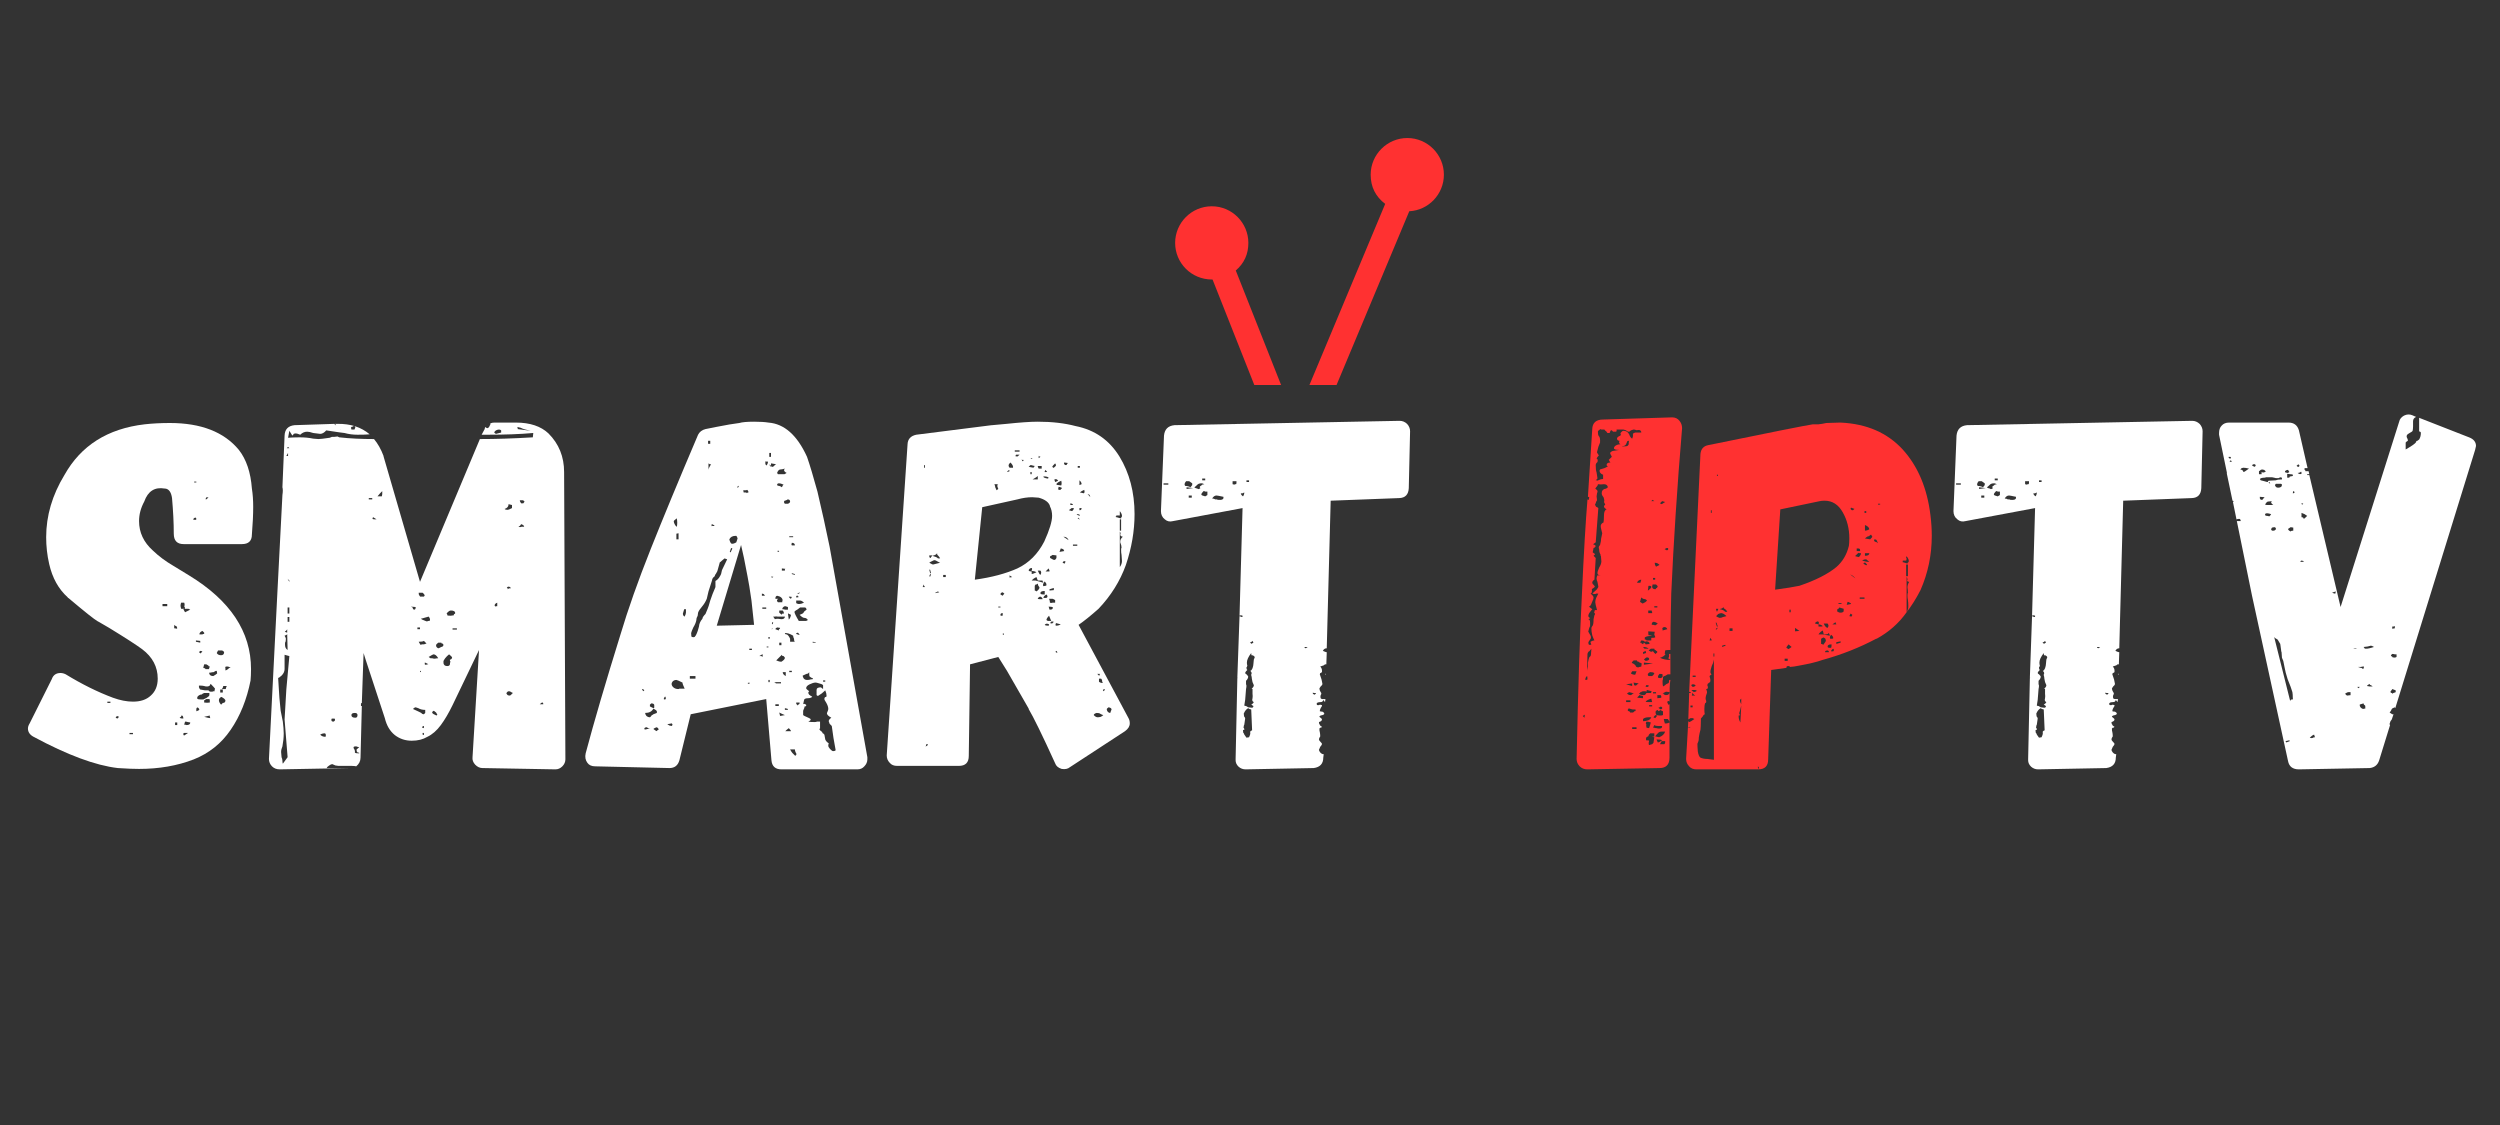
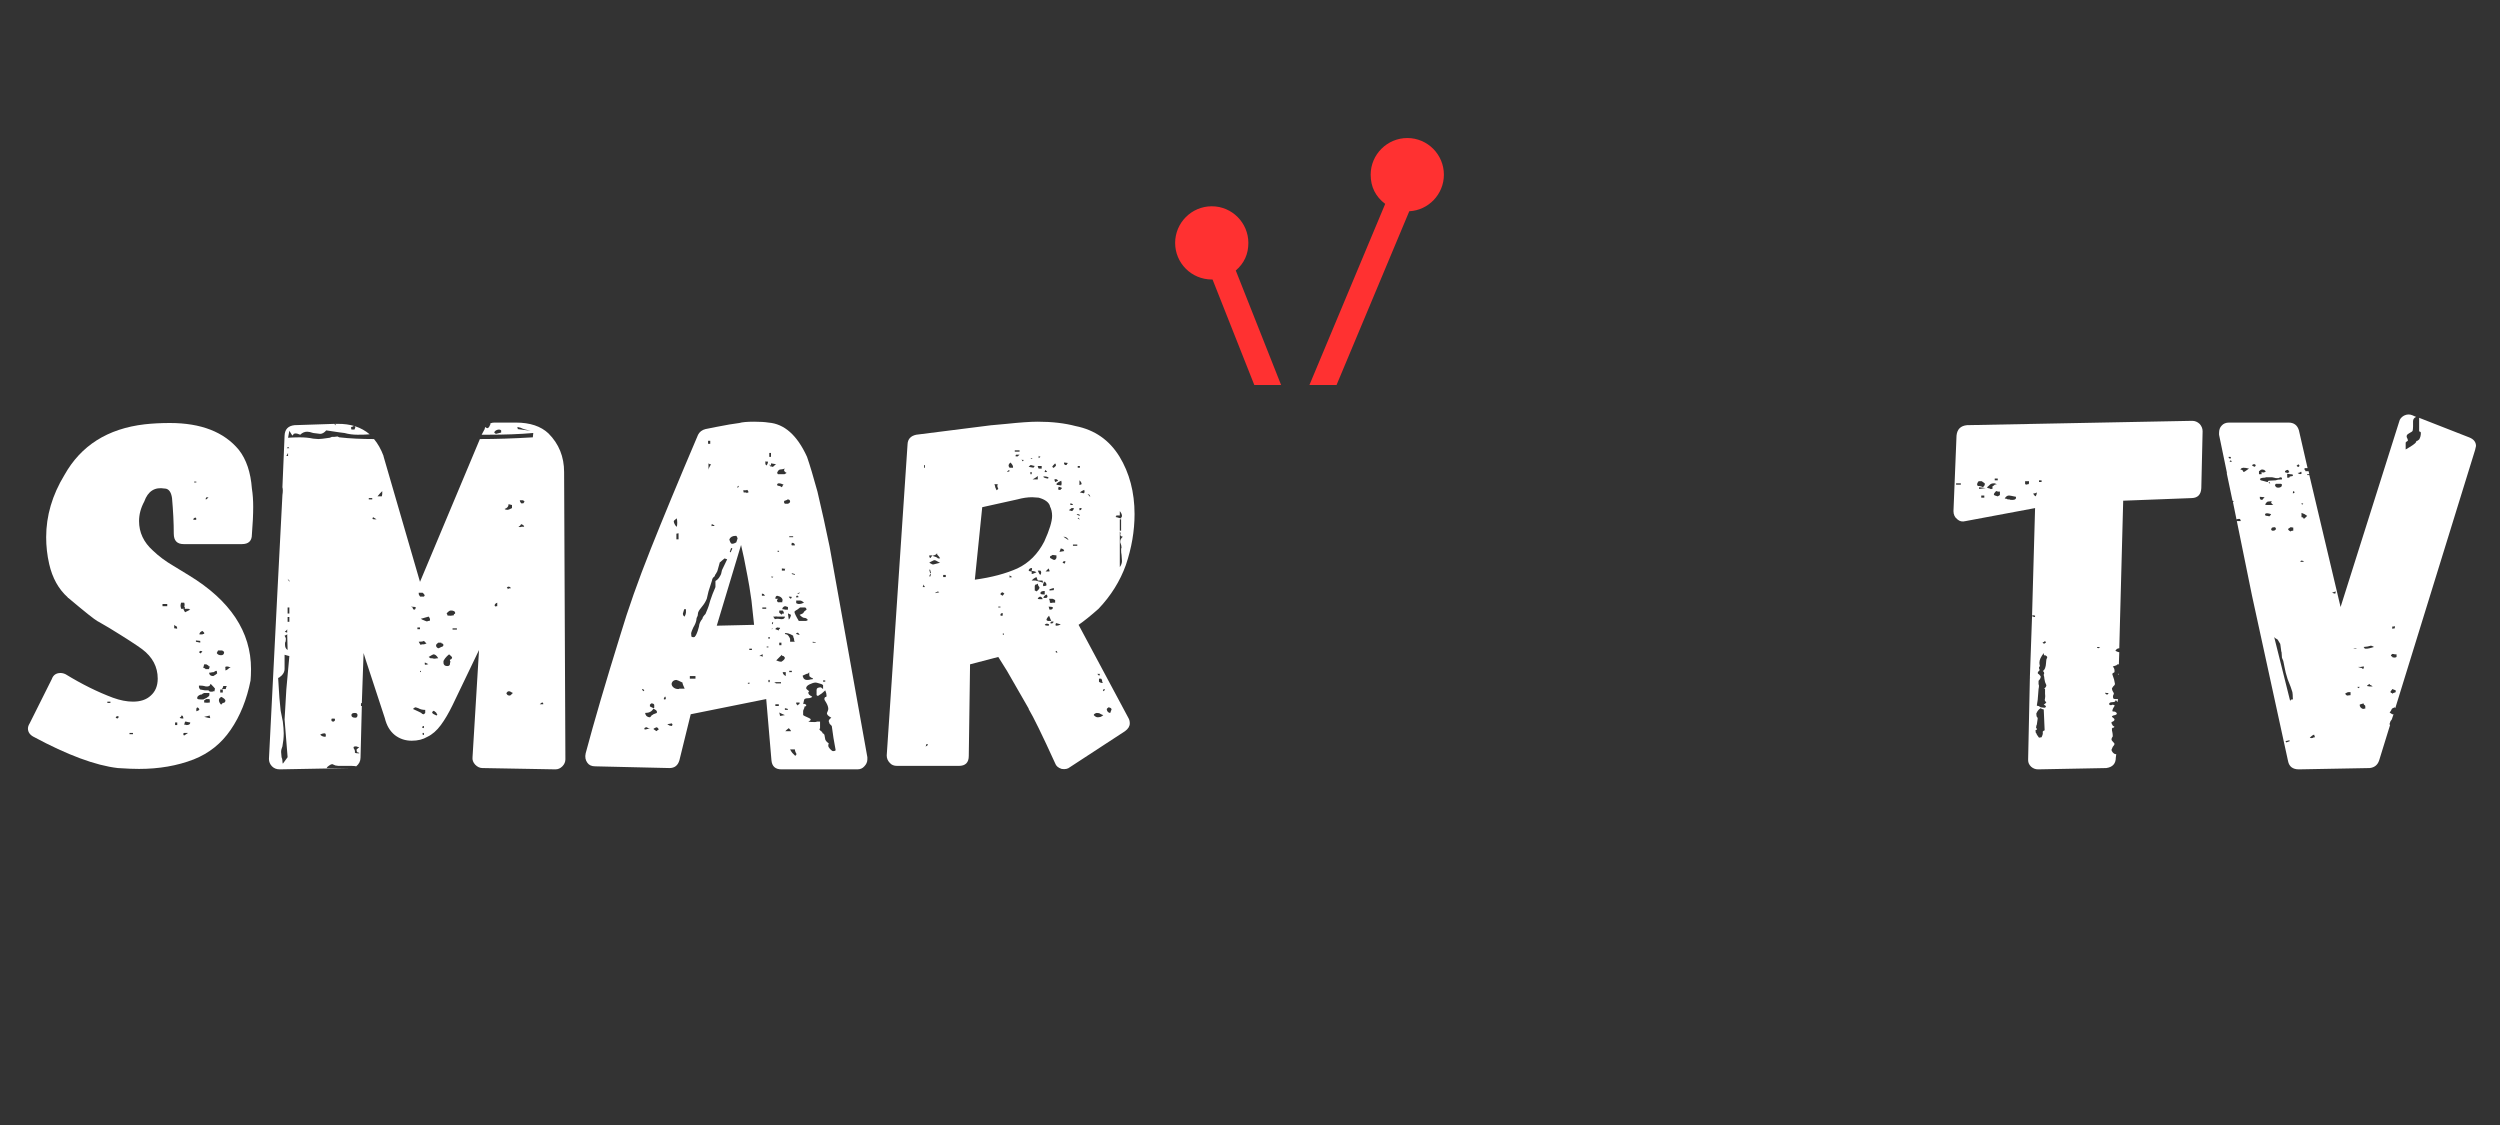
<svg xmlns="http://www.w3.org/2000/svg" width="120" zoomAndPan="magnify" viewBox="0 0 90 40.5" height="54" preserveAspectRatio="xMidYMid meet" version="1.2">
  <rect x="0" y="0" width="90" height="40.5" fill="#333333" stroke="none" />
  <defs>
    <clipPath id="7103348164">
      <path d="M 79 14 L 89.449 14 L 89.449 28 L 79 28 Z M 79 14 " />
    </clipPath>
    <clipPath id="890354111c">
      <path d="M 36.379 4.969 L 57.121 4.969 L 57.121 13.859 L 36.379 13.859 Z M 36.379 4.969 " />
    </clipPath>
  </defs>
  <g id="dc4170e7e8">
    <g style="fill:#ffffff;fill-opacity:1;">
      <g transform="translate(1.209, 27.697)">
        <path style="stroke:none" d="M 2.859 -2.578 C 2.305 -2.785 1.738 -3.066 1.156 -3.422 C 1.094 -3.453 1.031 -3.469 0.969 -3.469 C 0.812 -3.469 0.707 -3.395 0.656 -3.25 L -0.141 -1.656 C -0.18 -1.594 -0.203 -1.531 -0.203 -1.469 C -0.203 -1.344 -0.133 -1.242 0 -1.172 C 1.219 -0.516 2.227 -0.141 3.031 -0.047 C 3.375 -0.023 3.629 -0.016 3.797 -0.016 C 4.516 -0.016 5.172 -0.129 5.766 -0.359 C 6.316 -0.578 6.758 -0.93 7.094 -1.422 C 7.438 -1.922 7.676 -2.516 7.812 -3.203 L 7.812 -3.219 C 7.82 -3.301 7.828 -3.43 7.828 -3.609 C 7.828 -4.953 7.082 -6.078 5.594 -6.984 L 5.031 -7.328 C 4.75 -7.492 4.504 -7.676 4.297 -7.875 C 3.961 -8.176 3.797 -8.531 3.797 -8.938 C 3.797 -9.176 3.859 -9.41 3.984 -9.641 C 4.117 -10.016 4.363 -10.172 4.719 -10.109 L 4.734 -10.109 C 4.867 -10.098 4.953 -9.984 4.984 -9.766 C 5.023 -9.316 5.047 -8.891 5.047 -8.484 C 5.047 -8.234 5.164 -8.109 5.406 -8.109 L 7.5 -8.109 C 7.738 -8.109 7.859 -8.223 7.859 -8.453 C 7.891 -8.836 7.906 -9.172 7.906 -9.453 C 7.906 -9.691 7.891 -9.91 7.859 -10.109 C 7.816 -10.691 7.66 -11.156 7.391 -11.5 C 6.859 -12.145 6.031 -12.469 4.906 -12.469 C 4.582 -12.469 4.281 -12.453 4 -12.422 C 2.664 -12.266 1.703 -11.656 1.109 -10.594 C 0.672 -9.875 0.453 -9.129 0.453 -8.359 C 0.453 -8.035 0.488 -7.711 0.562 -7.391 C 0.676 -6.891 0.898 -6.488 1.234 -6.188 C 1.234 -6.188 1.234 -6.18 1.234 -6.172 C 1.242 -6.172 1.25 -6.172 1.25 -6.172 C 1.844 -5.672 2.195 -5.391 2.312 -5.328 L 2.344 -5.312 L 2.719 -5.094 C 3.332 -4.719 3.727 -4.461 3.906 -4.328 C 4.281 -4.047 4.469 -3.691 4.469 -3.266 C 4.469 -3.004 4.383 -2.801 4.219 -2.656 C 4.062 -2.508 3.848 -2.438 3.578 -2.438 C 3.359 -2.438 3.117 -2.484 2.859 -2.578 Z M 5.781 -10.359 L 5.859 -10.359 L 5.859 -10.328 L 5.781 -10.328 Z M 6.25 -9.75 C 6.238 -9.727 6.223 -9.719 6.203 -9.719 C 6.191 -9.719 6.191 -9.734 6.203 -9.766 C 6.211 -9.773 6.219 -9.781 6.219 -9.781 L 6.234 -9.812 C 6.234 -9.812 6.234 -9.805 6.234 -9.797 C 6.242 -9.797 6.25 -9.797 6.25 -9.797 L 6.297 -9.781 Z M 5.859 -9.016 C 5.859 -8.992 5.852 -8.984 5.844 -8.984 L 5.75 -8.984 C 5.75 -9.035 5.781 -9.062 5.844 -9.062 Z M 5.422 -5.875 C 5.441 -5.852 5.453 -5.82 5.453 -5.781 L 5.312 -5.781 C 5.312 -5.781 5.305 -5.801 5.297 -5.844 C 5.285 -5.883 5.289 -5.938 5.312 -6 L 5.422 -6 C 5.43 -5.988 5.438 -5.957 5.438 -5.906 Z M 4.641 -5.875 L 4.641 -5.953 L 4.812 -5.953 L 4.812 -5.875 Z M 5.641 -5.766 L 5.609 -5.75 L 5.609 -5.734 L 5.453 -5.656 C 5.41 -5.727 5.391 -5.766 5.391 -5.766 C 5.41 -5.773 5.445 -5.781 5.5 -5.781 L 5.562 -5.781 Z M 5.141 -5.156 C 5.16 -5.125 5.172 -5.098 5.172 -5.078 L 5.141 -5.062 L 5.094 -5.078 L 5.062 -5.078 L 5.062 -5.203 L 5.094 -5.172 Z M 6.109 -4.875 L 6.078 -4.859 L 5.969 -4.859 C 5.969 -4.91 6.004 -4.953 6.078 -4.984 L 6.141 -4.922 L 6.141 -4.875 Z M 5.844 -4.594 L 5.844 -4.641 L 6 -4.625 L 6 -4.562 Z M 6.828 -4.25 C 6.848 -4.25 6.859 -4.238 6.859 -4.219 C 6.859 -4.145 6.82 -4.109 6.75 -4.109 C 6.676 -4.109 6.625 -4.133 6.594 -4.188 L 6.641 -4.281 L 6.797 -4.281 C 6.797 -4.27 6.801 -4.266 6.812 -4.266 Z M 6.016 -4.172 L 5.953 -4.219 L 6 -4.266 L 6.078 -4.25 Z M 6.297 -3.734 C 6.297 -3.711 6.312 -3.703 6.344 -3.703 C 6.344 -3.68 6.336 -3.672 6.328 -3.672 L 6.328 -3.641 C 6.316 -3.641 6.312 -3.629 6.312 -3.609 L 6.188 -3.609 L 6.172 -3.641 L 6.141 -3.641 L 6.109 -3.656 L 6.141 -3.781 L 6.219 -3.781 Z M 7.031 -3.688 L 7.094 -3.672 L 7.031 -3.641 L 7 -3.609 C 6.957 -3.578 6.926 -3.562 6.906 -3.562 L 6.906 -3.641 C 6.895 -3.66 6.898 -3.68 6.922 -3.703 L 7 -3.703 Z M 6.469 -3.359 C 6.426 -3.359 6.391 -3.367 6.359 -3.391 C 6.328 -3.422 6.316 -3.453 6.328 -3.484 C 6.336 -3.484 6.352 -3.484 6.375 -3.484 C 6.406 -3.492 6.441 -3.5 6.484 -3.5 L 6.531 -3.531 C 6.539 -3.539 6.562 -3.547 6.594 -3.547 L 6.609 -3.453 L 6.547 -3.406 Z M 6.375 -3.078 C 6.477 -2.973 6.531 -2.914 6.531 -2.906 C 6.531 -2.883 6.523 -2.867 6.516 -2.859 L 6.516 -2.812 L 6.469 -2.812 L 6.438 -2.797 L 6.375 -2.797 C 6.344 -2.797 6.316 -2.812 6.297 -2.844 L 6.234 -2.844 C 6.234 -2.844 6.211 -2.844 6.172 -2.844 C 6.129 -2.852 6.07 -2.863 6 -2.875 C 5.977 -2.895 5.969 -2.91 5.969 -2.922 L 5.953 -2.953 L 5.953 -3.016 L 6 -3.016 C 6.062 -3.016 6.109 -3.008 6.141 -3 C 6.172 -2.988 6.203 -2.984 6.234 -2.984 L 6.25 -2.984 C 6.281 -2.984 6.301 -2.988 6.312 -3 L 6.344 -3.016 C 6.344 -3.023 6.352 -3.047 6.375 -3.078 Z M 6.922 -2.922 L 6.922 -2.891 L 6.781 -2.891 C 6.812 -2.93 6.828 -2.969 6.828 -3 L 6.953 -3 Z M 6.719 -2.766 L 6.719 -2.875 L 6.812 -2.875 L 6.812 -2.766 Z M 6.328 -2.672 C 6.328 -2.648 6.297 -2.617 6.234 -2.578 L 6.109 -2.516 L 6.031 -2.516 C 5.957 -2.516 5.91 -2.523 5.891 -2.547 L 5.891 -2.578 C 5.891 -2.617 5.926 -2.656 6 -2.688 C 6.039 -2.688 6.066 -2.695 6.078 -2.719 C 6.141 -2.75 6.16 -2.758 6.141 -2.75 L 6.328 -2.75 Z M 6.859 -2.547 C 6.891 -2.516 6.906 -2.492 6.906 -2.484 C 6.906 -2.422 6.875 -2.391 6.812 -2.391 L 6.75 -2.328 C 6.695 -2.391 6.672 -2.441 6.672 -2.484 C 6.672 -2.547 6.703 -2.586 6.766 -2.609 Z M 6.344 -2.406 C 6.281 -2.395 6.211 -2.395 6.141 -2.406 L 6.141 -2.484 L 6.219 -2.531 L 6.328 -2.531 C 6.336 -2.531 6.344 -2.516 6.344 -2.484 Z M 2.656 -2.391 L 2.656 -2.438 L 2.766 -2.438 L 2.766 -2.391 Z M 5.969 -2.156 L 5.922 -2.109 L 5.891 -2.109 C 5.891 -2.098 5.879 -2.094 5.859 -2.094 L 5.859 -2.172 C 5.859 -2.191 5.867 -2.211 5.891 -2.234 C 5.898 -2.234 5.906 -2.227 5.906 -2.219 C 5.914 -2.219 5.922 -2.219 5.922 -2.219 L 5.953 -2.188 Z M 5.344 -1.938 C 5.375 -1.926 5.391 -1.891 5.391 -1.828 C 5.336 -1.828 5.289 -1.836 5.25 -1.859 C 5.258 -1.859 5.266 -1.859 5.266 -1.859 C 5.273 -1.867 5.281 -1.875 5.281 -1.875 C 5.281 -1.883 5.289 -1.891 5.312 -1.891 L 5.312 -1.922 C 5.312 -1.93 5.32 -1.938 5.344 -1.938 Z M 6.344 -1.891 C 6.352 -1.879 6.359 -1.863 6.359 -1.844 C 6.328 -1.844 6.254 -1.859 6.141 -1.891 L 6.344 -1.938 Z M 3.016 -1.828 L 2.953 -1.859 L 3 -1.922 L 3.078 -1.891 Z M 5.453 -1.719 C 5.504 -1.719 5.535 -1.711 5.547 -1.703 L 5.641 -1.688 C 5.641 -1.625 5.594 -1.594 5.5 -1.594 C 5.5 -1.602 5.473 -1.609 5.422 -1.609 Z M 5.094 -1.594 L 5.094 -1.688 L 5.172 -1.688 L 5.172 -1.594 Z M 3.453 -1.266 L 3.453 -1.312 L 3.578 -1.312 L 3.578 -1.266 Z M 5.422 -1.219 C 5.398 -1.227 5.391 -1.242 5.391 -1.266 C 5.391 -1.297 5.398 -1.312 5.422 -1.312 L 5.562 -1.312 Z M 5.422 -1.219 " />
      </g>
    </g>
    <g style="fill:#ffffff;fill-opacity:1;">
      <g transform="translate(9.87, 27.697)">
        <path style="stroke:none" d="M 10.484 -0.359 C 10.484 -0.266 10.445 -0.18 10.375 -0.109 C 10.301 -0.035 10.219 0 10.125 0 L 7.5 -0.047 C 7.406 -0.047 7.316 -0.086 7.234 -0.172 C 7.16 -0.254 7.129 -0.344 7.141 -0.438 L 7.375 -4.297 L 6.422 -2.312 C 6.285 -2.031 6.145 -1.789 6 -1.594 C 5.852 -1.395 5.691 -1.254 5.516 -1.172 C 5.359 -1.078 5.172 -1.031 4.953 -1.031 C 4.723 -1.031 4.52 -1.098 4.344 -1.234 C 4.164 -1.379 4.047 -1.582 3.984 -1.844 L 3.297 -3.938 L 3.219 -4.188 L 3.156 -2.391 L 3.125 -2.375 L 3.125 -2.281 L 3.156 -2.281 L 3.109 -0.422 C 3.109 -0.297 3.055 -0.191 2.953 -0.109 C 2.922 -0.117 2.867 -0.125 2.797 -0.125 L 2.312 -0.125 L 2.203 -0.141 L 2.094 -0.188 C 2.062 -0.188 2.023 -0.172 1.984 -0.141 C 1.941 -0.117 1.91 -0.086 1.891 -0.047 L 2.75 -0.047 L 0.203 0 C 0.086 0 -0.004 -0.035 -0.078 -0.109 C -0.148 -0.18 -0.188 -0.27 -0.188 -0.375 L 0.109 -6.234 L 0.297 -9.875 C 0.316 -10 0.316 -10.094 0.297 -10.156 L 0.375 -12.016 C 0.383 -12.242 0.504 -12.367 0.734 -12.391 L 2.172 -12.438 L 2.188 -12.406 C 2.195 -12.395 2.211 -12.391 2.234 -12.391 L 2.188 -12.438 L 2.281 -12.438 C 2.75 -12.445 3.133 -12.32 3.438 -12.062 C 3.344 -12.051 3.195 -12.047 3 -12.047 C 2.844 -12.047 2.688 -12.066 2.531 -12.109 C 2.5 -12.109 2.281 -12.141 1.875 -12.203 C 1.801 -12.117 1.727 -12.078 1.656 -12.078 L 1.406 -12.109 C 1.312 -12.141 1.238 -12.156 1.188 -12.156 C 1.094 -12.156 1.008 -12.117 0.938 -12.047 C 0.863 -12.078 0.812 -12.094 0.781 -12.094 C 0.75 -12.094 0.723 -12.086 0.703 -12.078 C 0.691 -12.066 0.688 -12.055 0.688 -12.047 L 0.656 -12.016 C 0.656 -12.016 0.617 -12.07 0.547 -12.188 L 0.5 -11.938 C 0.602 -11.945 0.738 -11.953 0.906 -11.953 C 1.094 -11.953 1.258 -11.938 1.406 -11.906 L 1.594 -11.891 C 1.656 -11.891 1.789 -11.906 2 -11.938 L 2.078 -11.969 L 2.156 -11.969 L 2.281 -11.984 L 2.344 -11.953 C 2.727 -11.91 3.145 -11.891 3.594 -11.891 C 3.727 -11.734 3.844 -11.531 3.938 -11.281 L 3.938 -11.266 L 5.25 -6.75 L 7.406 -11.891 C 7.969 -11.891 8.602 -11.91 9.312 -11.953 L 9.328 -12.109 C 8.848 -12.066 8.297 -12.047 7.672 -12.047 L 7.469 -12.047 L 7.578 -12.25 L 7.594 -12.328 L 7.609 -12.312 L 7.672 -12.281 C 7.723 -12.301 7.75 -12.328 7.75 -12.359 L 7.781 -12.406 L 7.781 -12.453 C 7.82 -12.473 7.867 -12.484 7.922 -12.484 L 8.703 -12.484 C 9.211 -12.484 9.602 -12.352 9.875 -12.094 C 10.25 -11.719 10.438 -11.254 10.438 -10.703 Z M 2.766 -12.297 L 2.781 -12.234 L 2.891 -12.234 L 2.922 -12.312 C 2.922 -12.344 2.898 -12.359 2.859 -12.359 C 2.828 -12.336 2.801 -12.328 2.781 -12.328 Z M 9.234 -12.188 C 9.078 -12.219 8.957 -12.254 8.875 -12.297 L 8.75 -12.328 C 8.77 -12.297 8.773 -12.27 8.766 -12.25 Z M 8.172 -12.203 C 8.148 -12.223 8.125 -12.234 8.094 -12.234 C 8.062 -12.234 8.023 -12.223 7.984 -12.203 C 7.953 -12.18 7.93 -12.156 7.922 -12.125 C 7.941 -12.102 7.957 -12.094 7.969 -12.094 C 7.969 -12.094 7.969 -12.086 7.969 -12.078 C 7.977 -12.078 7.984 -12.078 7.984 -12.078 L 8.172 -12.125 Z M 2.391 -12.234 C 2.398 -12.223 2.406 -12.223 2.406 -12.234 Z M 0.547 -11.562 L 0.5 -11.609 L 0.453 -11.562 Z M 0.5 -11.281 L 0.5 -11.391 L 0.438 -11.281 Z M 3.891 -10.016 C 3.891 -10.016 3.863 -9.988 3.812 -9.938 L 3.719 -9.828 L 3.875 -9.828 C 3.883 -9.859 3.891 -9.891 3.891 -9.922 Z M 3.406 -9.719 L 3.531 -9.719 L 3.531 -9.766 L 3.406 -9.766 Z M 9.016 -9.641 C 8.984 -9.66 8.969 -9.676 8.969 -9.688 L 8.844 -9.688 C 8.844 -9.656 8.859 -9.617 8.891 -9.578 L 8.969 -9.578 Z M 8.438 -9.547 C 8.438 -9.461 8.391 -9.406 8.297 -9.375 C 8.316 -9.352 8.348 -9.344 8.391 -9.344 C 8.43 -9.344 8.488 -9.363 8.562 -9.406 L 8.562 -9.516 Z M 3.688 -9 L 3.562 -9.078 C 3.562 -9.066 3.555 -9.062 3.547 -9.062 L 3.547 -9.031 L 3.531 -9.016 L 3.594 -9 Z M 9 -8.734 C 9 -8.773 8.961 -8.805 8.891 -8.828 L 8.859 -8.781 C 8.848 -8.758 8.828 -8.75 8.797 -8.75 C 8.816 -8.719 8.852 -8.711 8.906 -8.734 Z M 0.547 -6.797 L 0.484 -6.859 L 0.547 -6.75 Z M 8.406 -6.516 L 8.406 -6.484 L 8.453 -6.516 L 8.516 -6.516 C 8.516 -6.555 8.484 -6.578 8.422 -6.578 L 8.375 -6.547 Z M 5.203 -6.359 C 5.203 -6.316 5.207 -6.285 5.219 -6.266 C 5.238 -6.254 5.25 -6.238 5.25 -6.219 L 5.391 -6.219 L 5.422 -6.266 C 5.422 -6.266 5.414 -6.27 5.406 -6.281 C 5.406 -6.289 5.406 -6.297 5.406 -6.297 L 5.344 -6.359 Z M 8.031 -6 C 7.969 -5.977 7.938 -5.945 7.938 -5.906 C 7.938 -5.883 7.941 -5.875 7.953 -5.875 L 7.969 -5.859 C 7.969 -5.867 7.984 -5.875 8.016 -5.875 L 8.031 -5.875 Z M 4.984 -5.828 L 5 -5.766 L 5.047 -5.75 C 5.078 -5.75 5.094 -5.781 5.094 -5.844 L 4.922 -5.859 Z M 0.547 -5.828 L 0.484 -5.828 L 0.484 -5.609 L 0.547 -5.609 Z M 6.469 -5.547 L 6.469 -5.562 C 6.469 -5.562 6.469 -5.566 6.469 -5.578 C 6.477 -5.586 6.484 -5.594 6.484 -5.594 C 6.504 -5.594 6.516 -5.602 6.516 -5.625 C 6.516 -5.688 6.461 -5.719 6.359 -5.719 C 6.316 -5.719 6.266 -5.68 6.203 -5.609 C 6.223 -5.609 6.234 -5.586 6.234 -5.547 C 6.242 -5.535 6.285 -5.531 6.359 -5.531 Z M 5.484 -5.328 C 5.516 -5.328 5.535 -5.332 5.547 -5.344 L 5.594 -5.344 C 5.625 -5.383 5.613 -5.438 5.562 -5.5 L 5.344 -5.438 L 5.281 -5.422 L 5.328 -5.391 Z M 0.547 -5.484 L 0.484 -5.484 L 0.484 -5.312 L 0.547 -5.312 Z M 5.156 -5.047 L 5.25 -5.047 L 5.25 -5.109 L 5.156 -5.109 Z M 6.578 -5.078 L 6.422 -5.078 L 6.422 -5.031 L 6.578 -5.031 Z M 0.422 -4.984 C 0.391 -4.973 0.379 -4.961 0.391 -4.953 C 0.41 -4.941 0.438 -4.93 0.469 -4.922 L 0.469 -5.047 C 0.469 -5.035 0.453 -5.016 0.422 -4.984 Z M 0.469 -4.875 C 0.469 -4.852 0.438 -4.832 0.375 -4.812 C 0.406 -4.758 0.422 -4.723 0.422 -4.703 C 0.422 -4.629 0.41 -4.582 0.391 -4.562 L 0.391 -4.484 C 0.391 -4.398 0.422 -4.336 0.484 -4.297 Z M 5.328 -4.5 L 5.391 -4.5 L 5.484 -4.531 L 5.422 -4.594 C 5.422 -4.594 5.41 -4.602 5.391 -4.625 C 5.359 -4.602 5.297 -4.594 5.203 -4.594 L 5.266 -4.484 Z M 6.016 -4.406 C 6.066 -4.414 6.094 -4.441 6.094 -4.484 C 6.094 -4.492 6.082 -4.508 6.062 -4.531 L 6.031 -4.531 L 6.016 -4.562 L 5.906 -4.562 C 5.852 -4.52 5.828 -4.488 5.828 -4.469 C 5.828 -4.438 5.836 -4.41 5.859 -4.391 C 5.879 -4.367 5.898 -4.359 5.922 -4.359 Z M 5.688 -4 C 5.719 -3.988 5.75 -3.984 5.781 -3.984 C 5.82 -3.992 5.863 -4 5.906 -4 C 5.852 -4.094 5.797 -4.141 5.734 -4.141 C 5.723 -4.141 5.664 -4.109 5.562 -4.047 L 5.625 -4 Z M 6.359 -3.953 C 6.391 -3.984 6.406 -4.004 6.406 -4.016 C 6.406 -4.047 6.367 -4.086 6.297 -4.141 C 6.242 -4.098 6.195 -4.051 6.156 -4 C 6.113 -3.945 6.094 -3.906 6.094 -3.875 C 6.094 -3.82 6.098 -3.789 6.109 -3.781 C 6.129 -3.738 6.172 -3.719 6.234 -3.719 C 6.285 -3.719 6.316 -3.738 6.328 -3.781 C 6.328 -3.812 6.332 -3.844 6.344 -3.875 C 6.344 -3.895 6.336 -3.906 6.328 -3.906 L 6.328 -3.953 Z M 0.375 -1.797 L 0.438 -2.875 L 0.547 -4.078 L 0.375 -4.125 L 0.375 -3.609 C 0.375 -3.523 0.336 -3.445 0.266 -3.375 L 0.188 -3.312 C 0.156 -3.281 0.141 -3.285 0.141 -3.328 L 0.188 -2.578 L 0.234 -2.109 L 0.312 -1.719 C 0.332 -1.551 0.344 -1.41 0.344 -1.297 C 0.344 -1.148 0.328 -0.992 0.297 -0.828 C 0.266 -0.754 0.25 -0.688 0.25 -0.625 L 0.266 -0.438 C 0.285 -0.395 0.297 -0.352 0.297 -0.312 C 0.297 -0.27 0.301 -0.234 0.312 -0.203 L 0.484 -0.438 Z M 5.547 -3.781 C 5.547 -3.789 5.531 -3.801 5.5 -3.812 C 5.469 -3.832 5.441 -3.844 5.422 -3.844 L 5.422 -3.781 L 5.438 -3.766 C 5.477 -3.766 5.504 -3.77 5.516 -3.781 Z M 5.25 -3.5 C 5.258 -3.5 5.27 -3.504 5.281 -3.516 C 5.289 -3.535 5.289 -3.547 5.281 -3.547 C 5.258 -3.547 5.25 -3.539 5.25 -3.531 Z M 8.594 -2.75 L 8.531 -2.781 C 8.508 -2.801 8.484 -2.812 8.453 -2.812 C 8.41 -2.812 8.379 -2.785 8.359 -2.734 C 8.359 -2.734 8.367 -2.719 8.391 -2.688 C 8.41 -2.664 8.441 -2.656 8.484 -2.656 C 8.492 -2.656 8.508 -2.664 8.531 -2.688 Z M 9.688 -2.344 C 9.688 -2.383 9.676 -2.406 9.656 -2.406 C 9.633 -2.406 9.602 -2.383 9.562 -2.344 Z M 5.438 -2.141 C 5.344 -2.141 5.258 -2.16 5.188 -2.203 C 5.133 -2.223 5.102 -2.234 5.094 -2.234 C 5.07 -2.234 5.051 -2.223 5.031 -2.203 C 5.008 -2.191 5 -2.18 5 -2.172 C 5.113 -2.117 5.18 -2.086 5.203 -2.078 L 5.297 -2.031 C 5.316 -2 5.348 -1.984 5.391 -1.984 L 5.438 -2.031 Z M 5.875 -1.969 L 5.828 -2.047 C 5.828 -2.047 5.801 -2.066 5.75 -2.109 C 5.707 -2.098 5.688 -2.07 5.688 -2.031 C 5.719 -2 5.75 -1.977 5.781 -1.969 C 5.812 -1.957 5.832 -1.945 5.844 -1.938 Z M 2.781 -1.953 C 2.781 -1.891 2.828 -1.859 2.922 -1.859 C 2.973 -1.859 3 -1.891 3 -1.953 C 3 -2.004 2.969 -2.031 2.906 -2.031 C 2.82 -2.031 2.781 -2.004 2.781 -1.953 Z M 2.188 -1.812 L 2.172 -1.828 L 2.078 -1.828 C 2.078 -1.828 2.07 -1.82 2.062 -1.812 L 2.062 -1.766 C 2.062 -1.734 2.086 -1.719 2.141 -1.719 C 2.172 -1.738 2.188 -1.754 2.188 -1.766 Z M 5.391 -1.562 C 5.348 -1.562 5.328 -1.539 5.328 -1.5 L 5.391 -1.484 Z M 5.391 -1.312 L 5.344 -1.312 L 5.344 -1.25 L 5.391 -1.234 Z M 1.859 -1.234 C 1.859 -1.273 1.844 -1.297 1.812 -1.297 C 1.781 -1.297 1.75 -1.289 1.719 -1.281 C 1.695 -1.27 1.676 -1.258 1.656 -1.25 C 1.707 -1.195 1.77 -1.172 1.844 -1.172 C 1.844 -1.18 1.848 -1.188 1.859 -1.188 Z M 2.969 -0.656 L 2.969 -0.719 L 3.062 -0.797 L 3 -0.812 L 2.953 -0.828 C 2.891 -0.828 2.859 -0.816 2.859 -0.797 L 2.859 -0.766 C 2.898 -0.711 2.914 -0.664 2.906 -0.625 C 2.895 -0.594 2.93 -0.578 3.016 -0.578 L 3.062 -0.578 L 3.062 -0.594 C 3.039 -0.602 3.02 -0.609 3 -0.609 Z M 2.969 -0.656 " />
      </g>
    </g>
    <g style="fill:#ffffff;fill-opacity:1;">
      <g transform="translate(21.225, 27.697)">
        <path style="stroke:none" d="M 10 -0.359 C 10 -0.266 9.961 -0.18 9.891 -0.109 C 9.828 -0.035 9.742 0 9.641 0 L 6.906 0 C 6.688 0 6.566 -0.109 6.547 -0.328 L 6.359 -2.531 L 3.641 -1.984 L 3.234 -0.328 C 3.18 -0.141 3.062 -0.047 2.875 -0.047 L 0.203 -0.109 C 0.078 -0.109 -0.016 -0.148 -0.078 -0.234 C -0.148 -0.328 -0.172 -0.441 -0.141 -0.578 C 0.16 -1.711 0.578 -3.133 1.109 -4.844 C 1.379 -5.75 1.742 -6.781 2.203 -7.938 C 2.629 -9.008 3.195 -10.379 3.906 -12.047 C 3.957 -12.148 4.047 -12.219 4.172 -12.25 L 4.562 -12.328 C 4.914 -12.398 5.191 -12.445 5.391 -12.469 C 5.492 -12.5 5.672 -12.516 5.922 -12.516 C 6.148 -12.516 6.32 -12.504 6.438 -12.484 C 7.008 -12.441 7.473 -12.031 7.828 -11.25 C 7.93 -10.957 8.055 -10.539 8.203 -10 C 8.359 -9.344 8.504 -8.68 8.641 -8.016 L 10 -0.438 Z M 4.344 -11.719 L 4.344 -11.828 L 4.266 -11.828 L 4.266 -11.719 Z M 6.531 -11.25 L 6.531 -11.391 L 6.469 -11.391 L 6.469 -11.25 Z M 6.375 -10.938 C 6.406 -10.988 6.422 -11.035 6.422 -11.078 C 6.359 -11.078 6.328 -11.082 6.328 -11.094 L 6.328 -10.984 Z M 4.281 -11.016 L 4.281 -10.781 C 4.281 -10.82 4.312 -10.891 4.375 -10.984 L 4.328 -10.984 Z M 6.672 -10.953 C 6.691 -10.973 6.707 -10.984 6.719 -10.984 L 6.531 -11.016 L 6.531 -10.938 C 6.539 -10.926 6.547 -10.91 6.547 -10.891 L 6.609 -10.891 C 6.609 -10.898 6.629 -10.922 6.672 -10.953 Z M 6.531 -10.891 L 6.531 -10.922 L 6.484 -10.984 L 6.484 -10.938 Z M 6.875 -10.797 C 6.82 -10.797 6.781 -10.754 6.75 -10.672 L 6.781 -10.625 L 7.016 -10.625 L 7.094 -10.672 C 7.031 -10.703 7 -10.738 7 -10.781 L 7.031 -10.828 C 6.957 -10.805 6.906 -10.797 6.875 -10.797 Z M 6.812 -10.297 C 6.77 -10.297 6.75 -10.273 6.75 -10.234 C 6.77 -10.211 6.797 -10.203 6.828 -10.203 C 6.848 -10.203 6.879 -10.188 6.922 -10.156 C 6.941 -10.188 6.953 -10.207 6.953 -10.219 L 6.984 -10.25 C 6.922 -10.281 6.863 -10.297 6.812 -10.297 Z M 5.344 -10.141 L 5.375 -10.203 L 5.344 -10.203 L 5.312 -10.156 Z M 5.547 -9.969 L 5.641 -9.969 C 5.648 -9.945 5.66 -9.941 5.672 -9.953 C 5.68 -9.961 5.695 -9.969 5.719 -9.969 C 5.719 -10.008 5.703 -10.039 5.672 -10.062 C 5.66 -10.062 5.648 -10.055 5.641 -10.047 C 5.629 -10.047 5.617 -10.047 5.609 -10.047 L 5.531 -10.047 Z M 7.125 -9.719 C 7.125 -9.707 7.094 -9.691 7.031 -9.672 C 7.008 -9.672 7 -9.656 7 -9.625 C 7 -9.602 7.008 -9.582 7.031 -9.562 L 7.141 -9.562 C 7.191 -9.582 7.219 -9.609 7.219 -9.641 C 7.219 -9.691 7.188 -9.719 7.125 -9.719 Z M 3.141 -9.016 C 3.148 -9.047 3.133 -9.039 3.094 -9 C 3.051 -8.969 3.031 -8.945 3.031 -8.938 C 3.031 -8.895 3.047 -8.848 3.078 -8.797 C 3.109 -8.754 3.129 -8.734 3.141 -8.734 C 3.148 -8.766 3.156 -8.812 3.156 -8.875 C 3.156 -8.945 3.148 -8.992 3.141 -9.016 Z M 4.391 -8.75 C 4.398 -8.758 4.41 -8.766 4.422 -8.766 C 4.461 -8.754 4.488 -8.758 4.5 -8.781 L 4.406 -8.828 C 4.395 -8.828 4.391 -8.812 4.391 -8.781 Z M 3.125 -8.281 L 3.203 -8.281 L 3.203 -8.5 L 3.125 -8.484 Z M 5.25 -8.406 C 5.145 -8.406 5.07 -8.363 5.031 -8.281 C 5.051 -8.195 5.078 -8.145 5.109 -8.125 C 5.148 -8.113 5.207 -8.129 5.281 -8.172 L 5.328 -8.312 L 5.312 -8.359 C 5.312 -8.367 5.301 -8.383 5.281 -8.406 Z M 7.188 -8.359 L 7.328 -8.359 L 7.328 -8.391 L 7.188 -8.391 Z M 7.391 -8.062 C 7.391 -8.125 7.352 -8.156 7.281 -8.156 L 7.266 -8.094 L 7.281 -8.062 Z M 5.828 -6.078 C 5.773 -6.461 5.727 -6.75 5.688 -6.938 C 5.594 -7.445 5.516 -7.828 5.453 -8.078 L 4.578 -5.172 L 5.922 -5.203 Z M 5.047 -7.828 L 5.078 -7.812 L 5.141 -7.953 L 5.094 -7.969 Z M 6.797 -7.828 L 6.828 -7.844 L 6.797 -7.875 L 6.75 -7.859 Z M 4.531 -6.781 C 4.57 -6.801 4.613 -6.836 4.656 -6.891 C 4.695 -6.953 4.723 -7 4.734 -7.031 L 4.766 -7.172 L 4.953 -7.562 L 4.859 -7.594 L 4.766 -7.516 C 4.723 -7.473 4.695 -7.453 4.688 -7.453 C 4.625 -7.223 4.594 -7.113 4.594 -7.125 C 4.551 -7.039 4.523 -7 4.516 -7 C 4.516 -6.969 4.5 -6.941 4.469 -6.922 C 4.438 -6.898 4.414 -6.859 4.406 -6.797 L 4.281 -6.406 L 4.219 -6.141 C 4.176 -6.035 4.117 -5.941 4.047 -5.859 C 3.973 -5.773 3.926 -5.703 3.906 -5.641 C 3.895 -5.578 3.891 -5.539 3.891 -5.531 C 3.859 -5.477 3.844 -5.426 3.844 -5.375 C 3.832 -5.301 3.797 -5.211 3.734 -5.109 C 3.691 -5.016 3.664 -4.945 3.656 -4.906 C 3.656 -4.812 3.664 -4.766 3.688 -4.766 C 3.719 -4.754 3.75 -4.754 3.781 -4.766 C 3.781 -4.766 3.797 -4.785 3.828 -4.828 C 3.879 -4.93 3.914 -5.035 3.938 -5.141 C 3.945 -5.242 3.988 -5.336 4.062 -5.422 C 4.062 -5.461 4.098 -5.52 4.172 -5.594 L 4.25 -5.781 C 4.27 -5.82 4.301 -5.922 4.344 -6.078 C 4.395 -6.234 4.457 -6.395 4.531 -6.562 Z M 7.031 -7.188 C 7.031 -7.188 7.031 -7.191 7.031 -7.203 C 7.039 -7.211 7.047 -7.219 7.047 -7.219 L 6.922 -7.234 L 6.922 -7.156 L 7.031 -7.156 Z M 7.391 -7.031 L 7.281 -7.062 L 7.281 -7.031 L 7.391 -7 Z M 6.531 -6.938 C 6.539 -6.914 6.555 -6.906 6.578 -6.906 C 6.598 -6.906 6.609 -6.914 6.609 -6.938 Z M 7.469 -6.312 C 7.531 -6.312 7.562 -6.332 7.562 -6.375 Z M 6.312 -6.25 C 6.312 -6.258 6.297 -6.281 6.266 -6.312 L 6.203 -6.328 L 6.203 -6.25 Z M 6.953 -6.078 C 6.941 -6.172 6.875 -6.227 6.75 -6.25 C 6.707 -6.238 6.688 -6.203 6.688 -6.141 L 6.797 -6.141 C 6.734 -6.109 6.727 -6.066 6.781 -6.016 L 6.938 -6.016 L 6.938 -6.078 Z M 7.438 -6.188 C 7.5 -6.188 7.531 -6.195 7.531 -6.219 C 7.52 -6.219 7.508 -6.219 7.5 -6.219 C 7.5 -6.227 7.5 -6.238 7.5 -6.25 L 7.469 -6.25 C 7.445 -6.25 7.438 -6.238 7.438 -6.219 Z M 7.188 -6.188 C 7.219 -6.156 7.238 -6.141 7.25 -6.141 L 7.281 -6.203 C 7.281 -6.211 7.242 -6.219 7.172 -6.219 Z M 7.438 -5.984 C 7.477 -5.961 7.508 -5.953 7.531 -5.953 C 7.594 -5.953 7.656 -5.969 7.719 -6 C 7.664 -6.051 7.617 -6.078 7.578 -6.078 L 7.438 -6.078 Z M 6.938 -5.766 C 6.988 -5.766 7.02 -5.758 7.031 -5.75 L 7.141 -5.75 L 7.141 -5.844 L 7.094 -5.859 C 7.07 -5.867 7.051 -5.875 7.031 -5.875 C 6.969 -5.852 6.938 -5.816 6.938 -5.766 Z M 6.219 -5.828 L 6.219 -5.781 L 6.359 -5.781 L 6.359 -5.828 Z M 7.812 -5.75 C 7.801 -5.801 7.781 -5.828 7.75 -5.828 L 7.578 -5.828 C 7.516 -5.773 7.461 -5.738 7.422 -5.719 C 7.391 -5.695 7.375 -5.68 7.375 -5.672 C 7.375 -5.629 7.426 -5.52 7.531 -5.344 L 7.797 -5.344 L 7.859 -5.375 C 7.828 -5.426 7.785 -5.453 7.734 -5.453 C 7.691 -5.453 7.633 -5.488 7.562 -5.562 C 7.645 -5.594 7.691 -5.617 7.703 -5.641 C 7.711 -5.672 7.75 -5.707 7.812 -5.75 Z M 3.406 -5.766 L 3.359 -5.609 C 3.359 -5.555 3.379 -5.52 3.422 -5.5 C 3.453 -5.562 3.469 -5.609 3.469 -5.641 L 3.469 -5.766 Z M 6.984 -5.672 L 6.953 -5.719 L 6.828 -5.719 L 6.828 -5.641 L 6.922 -5.562 L 6.922 -5.594 L 6.953 -5.609 L 7 -5.609 Z M 7.188 -5.594 C 7.188 -5.594 7.18 -5.594 7.172 -5.594 C 7.172 -5.602 7.172 -5.609 7.172 -5.609 L 7.141 -5.609 L 7.172 -5.391 C 7.211 -5.43 7.238 -5.488 7.25 -5.562 Z M 6.766 -5.5 C 6.734 -5.508 6.703 -5.508 6.672 -5.5 C 6.648 -5.5 6.629 -5.5 6.609 -5.5 L 6.672 -5.406 C 6.691 -5.414 6.727 -5.422 6.781 -5.422 L 6.906 -5.406 C 6.926 -5.406 6.953 -5.41 6.984 -5.422 C 7.016 -5.441 7.031 -5.469 7.031 -5.5 Z M 6.578 -5.297 L 6.562 -5.25 L 6.594 -5.219 L 6.609 -5.297 Z M 6.828 -5.047 C 6.848 -5.055 6.859 -5.07 6.859 -5.094 L 6.75 -5.109 L 6.703 -5.078 L 6.688 -5.047 L 6.812 -5 C 6.812 -5.031 6.816 -5.047 6.828 -5.047 Z M 6.547 -5.047 C 6.586 -5.047 6.598 -5.055 6.578 -5.078 Z M 7.562 -4.844 C 7.562 -4.852 7.539 -4.879 7.5 -4.922 L 7.453 -4.906 C 7.441 -4.906 7.438 -4.895 7.438 -4.875 L 7.531 -4.844 Z M 7.391 -4.594 C 7.367 -4.613 7.359 -4.648 7.359 -4.703 C 7.336 -4.742 7.328 -4.781 7.328 -4.812 C 7.211 -4.883 7.113 -4.914 7.031 -4.906 C 7.031 -4.875 7.051 -4.859 7.094 -4.859 C 7.133 -4.848 7.176 -4.797 7.219 -4.703 L 7.219 -4.594 Z M 6.438 -4.766 L 6.438 -4.703 L 6.484 -4.703 L 6.484 -4.766 Z M 8.141 -4.562 L 8.141 -4.578 L 8.031 -4.594 L 8.031 -4.562 Z M 6.828 -4.469 L 6.906 -4.469 L 6.906 -4.562 L 6.828 -4.562 Z M 6.438 -4.391 L 6.438 -4.422 L 6.375 -4.422 L 6.375 -4.391 Z M 5.75 -4.344 L 5.75 -4.297 L 5.844 -4.297 L 5.844 -4.344 Z M 6.219 -4.047 C 6.227 -4.055 6.234 -4.086 6.234 -4.141 C 6.211 -4.141 6.172 -4.117 6.109 -4.078 L 6.188 -4.078 Z M 6.812 -4.016 C 6.75 -3.953 6.719 -3.922 6.719 -3.922 C 6.789 -3.891 6.852 -3.875 6.906 -3.875 C 6.988 -3.926 7.031 -3.973 7.031 -4.016 C 7.031 -4.023 7.016 -4.047 6.984 -4.078 C 6.941 -4.078 6.922 -4.094 6.922 -4.125 Z M 7.188 -3.5 L 7.281 -3.5 L 7.281 -3.547 L 7.188 -3.547 Z M 6.953 -3.5 C 6.953 -3.445 6.988 -3.398 7.062 -3.359 L 7.062 -3.5 Z M 7.672 -3.375 C 7.672 -3.352 7.68 -3.32 7.703 -3.281 C 7.734 -3.238 7.773 -3.219 7.828 -3.219 C 7.891 -3.219 7.926 -3.223 7.938 -3.234 C 7.938 -3.234 7.973 -3.238 8.047 -3.25 C 8.035 -3.281 8.016 -3.297 7.984 -3.297 L 7.922 -3.344 C 7.91 -3.352 7.906 -3.406 7.906 -3.5 C 7.883 -3.457 7.852 -3.438 7.812 -3.438 Z M 3.609 -3.359 L 3.609 -3.266 L 3.812 -3.266 L 3.812 -3.359 Z M 3.375 -3.016 C 3.352 -3.066 3.344 -3.102 3.344 -3.125 C 3.219 -3.188 3.145 -3.219 3.125 -3.219 C 3.062 -3.219 3.016 -3.195 2.984 -3.156 C 2.961 -3.125 2.953 -3.098 2.953 -3.078 C 2.953 -3.035 2.973 -2.992 3.016 -2.953 C 3.066 -2.91 3.125 -2.891 3.188 -2.891 C 3.207 -2.891 3.223 -2.895 3.234 -2.906 L 3.422 -2.906 Z M 6.438 -3.219 L 6.438 -3.141 L 6.484 -3.141 L 6.484 -3.219 Z M 8.484 -3.156 L 8.484 -3.203 L 8.406 -3.203 L 8.406 -3.156 Z M 6.641 -3.141 C 6.68 -3.129 6.703 -3.113 6.703 -3.094 L 6.891 -3.094 L 6.891 -3.141 Z M 5.75 -3.125 L 5.688 -3.109 L 5.719 -3.078 L 5.766 -3.094 Z M 8.766 -0.656 C 8.805 -0.656 8.836 -0.664 8.859 -0.688 L 8.781 -1.125 L 8.719 -1.562 L 8.641 -1.641 L 8.609 -1.734 C 8.609 -1.773 8.641 -1.816 8.703 -1.859 C 8.586 -1.922 8.535 -1.977 8.547 -2.031 C 8.578 -2.102 8.594 -2.148 8.594 -2.172 C 8.594 -2.242 8.566 -2.32 8.516 -2.406 C 8.473 -2.469 8.453 -2.508 8.453 -2.531 C 8.453 -2.582 8.473 -2.609 8.516 -2.609 C 8.523 -2.609 8.531 -2.625 8.531 -2.656 C 8.531 -2.707 8.516 -2.77 8.484 -2.844 L 8.359 -2.734 L 8.219 -2.641 L 8.172 -2.672 L 8.172 -2.859 C 8.172 -2.922 8.223 -2.953 8.328 -2.953 L 8.406 -2.891 L 8.406 -3.031 C 8.375 -3.062 8.328 -3.082 8.266 -3.094 C 8.203 -3.113 8.16 -3.125 8.141 -3.125 C 8.078 -3.125 8.004 -3.102 7.922 -3.062 C 7.836 -3.02 7.797 -2.973 7.797 -2.922 C 7.797 -2.91 7.805 -2.895 7.828 -2.875 L 7.906 -2.812 C 7.863 -2.781 7.863 -2.738 7.906 -2.688 L 7.969 -2.641 C 7.977 -2.641 7.988 -2.633 8 -2.625 C 8.008 -2.613 8.016 -2.609 8.016 -2.609 C 7.973 -2.578 7.926 -2.562 7.875 -2.562 C 7.77 -2.562 7.719 -2.535 7.719 -2.484 C 7.695 -2.391 7.688 -2.344 7.688 -2.344 C 7.707 -2.363 7.734 -2.363 7.766 -2.344 C 7.797 -2.332 7.805 -2.316 7.797 -2.297 C 7.797 -2.273 7.781 -2.266 7.75 -2.266 C 7.738 -2.266 7.734 -2.254 7.734 -2.234 C 7.734 -2.211 7.727 -2.195 7.719 -2.188 L 7.688 -2.109 L 7.688 -1.953 C 7.695 -1.941 7.758 -1.91 7.875 -1.859 C 7.988 -1.816 7.988 -1.77 7.875 -1.719 C 7.914 -1.707 7.988 -1.703 8.094 -1.703 C 8.133 -1.703 8.164 -1.707 8.188 -1.719 L 8.297 -1.719 L 8.297 -1.469 L 8.281 -1.469 L 8.281 -1.453 L 8.266 -1.453 L 8.312 -1.391 C 8.352 -1.359 8.375 -1.344 8.375 -1.344 C 8.375 -1.312 8.383 -1.297 8.406 -1.297 C 8.406 -1.297 8.422 -1.281 8.453 -1.25 L 8.484 -1.078 C 8.504 -1.023 8.547 -0.977 8.609 -0.938 C 8.609 -0.914 8.602 -0.898 8.594 -0.891 L 8.594 -0.844 C 8.594 -0.82 8.613 -0.785 8.656 -0.734 C 8.707 -0.68 8.742 -0.656 8.766 -0.656 Z M 1.953 -2.812 C 1.984 -2.852 1.961 -2.879 1.891 -2.891 L 1.891 -2.859 Z M 2.734 -2.531 C 2.754 -2.551 2.75 -2.582 2.719 -2.625 C 2.688 -2.594 2.672 -2.562 2.672 -2.531 C 2.672 -2.52 2.688 -2.516 2.719 -2.516 C 2.727 -2.516 2.734 -2.52 2.734 -2.531 Z M 7.531 -2.344 C 7.551 -2.344 7.562 -2.363 7.562 -2.406 L 7.438 -2.406 C 7.438 -2.363 7.441 -2.344 7.453 -2.344 C 7.453 -2.344 7.469 -2.328 7.5 -2.297 C 7.5 -2.305 7.5 -2.312 7.5 -2.312 C 7.508 -2.32 7.52 -2.332 7.531 -2.344 Z M 2.297 -2.203 L 2.328 -2.219 L 2.328 -2.312 C 2.328 -2.352 2.289 -2.375 2.219 -2.375 L 2.188 -2.344 C 2.188 -2.344 2.18 -2.336 2.172 -2.328 L 2.172 -2.266 Z M 6.688 -2.344 L 6.688 -2.281 L 6.812 -2.281 L 6.812 -2.344 Z M 7.141 -2.141 C 7.141 -2.172 7.125 -2.188 7.094 -2.188 C 7.062 -2.195 7.039 -2.203 7.031 -2.203 L 7.031 -2.141 Z M 2.219 -1.922 C 2.219 -1.93 2.227 -1.941 2.25 -1.953 C 2.27 -1.961 2.285 -1.973 2.297 -1.984 L 2.422 -2.031 L 2.422 -2.094 C 2.398 -2.125 2.383 -2.141 2.375 -2.141 L 2.297 -2.188 C 2.242 -2.082 2.145 -2.031 2 -2.031 C 2 -2 2.016 -1.961 2.047 -1.922 C 2.086 -1.891 2.129 -1.875 2.172 -1.875 C 2.18 -1.875 2.195 -1.891 2.219 -1.922 Z M 6.922 -2 C 6.879 -2.02 6.848 -2.035 6.828 -2.047 L 6.859 -1.922 L 7.031 -1.953 Z M 2.953 -1.562 C 2.973 -1.57 2.984 -1.594 2.984 -1.625 L 2.953 -1.656 C 2.922 -1.656 2.906 -1.648 2.906 -1.641 L 2.875 -1.641 L 2.797 -1.625 L 2.875 -1.578 Z M 2.188 -1.453 C 2.176 -1.453 2.156 -1.457 2.125 -1.469 C 2.102 -1.488 2.082 -1.504 2.062 -1.516 C 2 -1.516 1.969 -1.492 1.969 -1.453 C 1.977 -1.43 2.016 -1.43 2.078 -1.453 Z M 2.406 -1.375 C 2.438 -1.406 2.461 -1.422 2.484 -1.422 C 2.484 -1.473 2.457 -1.504 2.406 -1.516 C 2.332 -1.484 2.297 -1.461 2.297 -1.453 Z M 7.25 -1.375 C 7.25 -1.395 7.223 -1.43 7.172 -1.484 L 7.094 -1.422 L 7.047 -1.375 Z M 7.438 -0.531 C 7.445 -0.539 7.453 -0.547 7.453 -0.547 C 7.41 -0.617 7.391 -0.676 7.391 -0.719 L 7.219 -0.719 C 7.238 -0.676 7.266 -0.633 7.297 -0.594 C 7.336 -0.551 7.375 -0.516 7.406 -0.484 Z M 7.438 -0.531 " />
      </g>
    </g>
    <g style="fill:#ffffff;fill-opacity:1;">
      <g transform="translate(32.11, 27.697)">
        <path style="stroke:none" d="M 8.516 -1.844 C 8.547 -1.789 8.562 -1.727 8.562 -1.656 C 8.562 -1.551 8.504 -1.457 8.391 -1.375 L 6.406 -0.078 C 6.332 -0.016 6.234 0.004 6.109 -0.016 C 5.984 -0.055 5.906 -0.125 5.875 -0.219 C 5.406 -1.25 5.086 -1.898 4.922 -2.172 L 4.922 -2.188 C 4.578 -2.789 4.316 -3.242 4.141 -3.547 L 3.828 -4.047 L 2.812 -3.781 L 2.766 -0.484 C 2.766 -0.242 2.645 -0.125 2.406 -0.125 L 0.188 -0.125 C 0.07 -0.125 -0.016 -0.16 -0.078 -0.234 C -0.148 -0.305 -0.188 -0.395 -0.188 -0.5 L 0.562 -11.703 C 0.57 -11.891 0.676 -12.004 0.875 -12.047 L 3.594 -12.391 L 3.609 -12.391 L 4.125 -12.438 C 4.602 -12.488 4.977 -12.516 5.25 -12.516 C 5.77 -12.516 6.223 -12.461 6.609 -12.359 C 7.297 -12.223 7.82 -11.859 8.188 -11.266 C 8.551 -10.672 8.734 -9.977 8.734 -9.188 C 8.734 -8.582 8.629 -7.973 8.422 -7.359 C 8.211 -6.773 7.883 -6.25 7.438 -5.781 C 7.156 -5.531 6.914 -5.336 6.719 -5.203 Z M 4.594 -11.438 L 4.594 -11.484 L 4.422 -11.484 L 4.422 -11.438 Z M 4.453 -11.312 L 4.453 -11.266 L 4.531 -11.266 C 4.531 -11.273 4.547 -11.289 4.578 -11.312 L 4.594 -11.328 L 4.469 -11.328 Z M 5.344 -11.25 C 5.344 -11.258 5.332 -11.266 5.312 -11.266 C 5.289 -11.266 5.281 -11.273 5.281 -11.297 L 5.281 -11.203 Z M 5.031 -11.172 L 5.062 -11.203 L 5.031 -11.203 L 4.984 -11.172 Z M 4.641 -11.141 C 4.672 -11.141 4.688 -11.133 4.688 -11.125 C 4.688 -11.102 4.691 -11.094 4.703 -11.094 C 4.723 -11.094 4.734 -11.102 4.734 -11.125 L 4.734 -11.141 Z M 4.266 -11.047 C 4.191 -10.984 4.18 -10.922 4.234 -10.859 L 4.359 -10.859 L 4.359 -10.891 C 4.359 -10.93 4.328 -10.984 4.266 -11.047 Z M 6.203 -11.047 C 6.191 -11.035 6.191 -11.016 6.203 -10.984 C 6.223 -10.961 6.242 -10.953 6.266 -10.953 C 6.285 -10.953 6.297 -10.961 6.297 -10.984 C 6.297 -10.984 6.301 -10.988 6.312 -11 C 6.32 -11.008 6.328 -11.02 6.328 -11.031 Z M 5.875 -11.016 C 5.812 -10.953 5.773 -10.91 5.766 -10.891 L 5.781 -10.891 L 5.797 -10.859 L 5.828 -10.859 C 5.879 -10.898 5.906 -10.93 5.906 -10.953 C 5.906 -10.961 5.895 -10.984 5.875 -11.016 Z M 1.188 -10.859 L 1.188 -10.953 L 1.156 -10.953 L 1.156 -10.859 Z M 4.984 -10.953 C 4.984 -10.953 4.961 -10.93 4.922 -10.891 L 5.094 -10.859 L 5.141 -10.922 L 5.062 -10.938 C 5.062 -10.945 5.035 -10.953 4.984 -10.953 Z M 5.25 -10.922 C 5.25 -10.898 5.254 -10.879 5.266 -10.859 L 5.281 -10.828 L 5.391 -10.828 L 5.391 -10.922 Z M 6.766 -10.859 L 6.766 -10.922 L 6.688 -10.922 L 6.688 -10.859 Z M 4.234 -10.734 L 4.219 -10.781 L 4.156 -10.734 L 4.156 -10.703 Z M 5.562 -10.703 C 5.594 -10.723 5.594 -10.734 5.562 -10.734 L 5.531 -10.781 C 5.508 -10.75 5.5 -10.734 5.5 -10.734 L 5.5 -10.703 Z M 4.984 -10.625 L 5.031 -10.625 L 5.031 -10.703 L 4.984 -10.703 Z M 5.25 -10.562 C 5.219 -10.531 5.18 -10.504 5.141 -10.484 L 5.062 -10.438 L 5.25 -10.438 Z M 5.641 -10.5 C 5.617 -10.531 5.555 -10.547 5.453 -10.547 C 5.453 -10.523 5.461 -10.508 5.484 -10.5 C 5.504 -10.5 5.52 -10.492 5.531 -10.484 C 5.531 -10.484 5.555 -10.477 5.609 -10.469 L 5.625 -10.469 L 5.625 -10.484 Z M 5.906 -10.453 C 5.895 -10.453 5.883 -10.445 5.875 -10.438 C 5.863 -10.438 5.852 -10.438 5.844 -10.438 L 5.875 -10.344 L 5.953 -10.375 L 5.984 -10.406 Z M 6.828 -10.266 C 6.828 -10.316 6.801 -10.363 6.75 -10.406 L 6.75 -10.234 Z M 6 -10.344 C 5.945 -10.312 5.922 -10.285 5.922 -10.266 C 5.922 -10.242 5.945 -10.234 6 -10.234 L 6.094 -10.219 C 6.113 -10.27 6.113 -10.328 6.094 -10.391 Z M 3.688 -10.266 C 3.707 -10.223 3.719 -10.188 3.719 -10.156 L 3.766 -10.047 L 3.828 -10.094 L 3.812 -10.141 L 3.797 -10.172 L 3.797 -10.234 C 3.797 -10.254 3.812 -10.266 3.844 -10.266 Z M 6.109 -10.141 C 6.055 -10.16 6.02 -10.172 6 -10.172 L 5.984 -10.094 L 6 -10.062 L 6.078 -10.062 L 6.078 -10.094 L 6.109 -10.094 Z M 6.906 -9.938 C 6.938 -9.957 6.941 -10 6.922 -10.062 C 6.848 -10.031 6.797 -10 6.766 -9.969 Z M 7.047 -9.906 C 7.047 -9.895 7.062 -9.879 7.094 -9.859 C 7.113 -9.828 7.129 -9.812 7.141 -9.812 C 7.129 -9.863 7.113 -9.891 7.094 -9.891 Z M 2.984 -6.828 C 3.586 -6.91 4.098 -7.047 4.516 -7.234 C 4.93 -7.43 5.254 -7.754 5.484 -8.203 C 5.672 -8.617 5.766 -8.926 5.766 -9.125 C 5.766 -9.258 5.738 -9.375 5.688 -9.469 L 5.688 -9.484 C 5.645 -9.617 5.508 -9.719 5.281 -9.781 L 5.047 -9.797 C 4.879 -9.797 4.703 -9.77 4.516 -9.719 L 3.25 -9.438 Z M 6.516 -9.516 C 6.516 -9.535 6.504 -9.551 6.484 -9.562 L 6.422 -9.578 L 6.422 -9.516 Z M 6.484 -9.297 C 6.523 -9.328 6.547 -9.363 6.547 -9.406 L 6.469 -9.406 L 6.406 -9.359 C 6.375 -9.336 6.363 -9.328 6.375 -9.328 Z M 6.75 -9.328 C 6.801 -9.328 6.828 -9.352 6.828 -9.406 L 6.75 -9.406 Z M 8.078 -9.141 C 8.078 -9.109 8.066 -9.094 8.047 -9.094 C 8.055 -9.082 8.066 -9.078 8.078 -9.078 C 8.098 -9.078 8.117 -9.07 8.141 -9.062 L 8.25 -9.031 C 8.25 -9.062 8.254 -9.078 8.266 -9.078 C 8.273 -9.086 8.281 -9.102 8.281 -9.125 C 8.281 -9.176 8.254 -9.234 8.203 -9.297 L 8.203 -9.141 Z M 6.672 -9.188 C 6.672 -9.176 6.66 -9.172 6.641 -9.172 L 6.766 -9.125 L 6.75 -9.172 C 6.727 -9.18 6.707 -9.188 6.688 -9.188 Z M 6.75 -9 L 6.766 -9 L 6.703 -9.062 L 6.688 -9.031 Z M 8.25 -9 L 8.203 -9 L 8.203 -8.594 L 8.25 -8.594 Z M 8.219 -8.203 C 8.219 -8.266 8.25 -8.32 8.312 -8.375 C 8.25 -8.383 8.219 -8.41 8.219 -8.453 C 8.238 -8.484 8.234 -8.52 8.203 -8.562 L 8.203 -7.281 C 8.254 -7.352 8.281 -7.426 8.281 -7.5 L 8.266 -7.719 C 8.254 -7.77 8.25 -7.832 8.25 -7.906 C 8.25 -7.945 8.254 -7.973 8.266 -7.984 C 8.266 -8.035 8.25 -8.098 8.219 -8.172 Z M 6.359 -8.25 C 6.328 -8.332 6.266 -8.375 6.172 -8.375 Z M 6.516 -8.094 L 6.516 -8.047 L 6.672 -8.047 L 6.672 -8.094 Z M 6.203 -7.859 C 6.203 -7.867 6.191 -7.891 6.172 -7.922 C 6.129 -7.941 6.098 -7.953 6.078 -7.953 L 6.031 -7.828 Z M 1.734 -7.594 C 1.723 -7.625 1.695 -7.66 1.656 -7.703 C 1.633 -7.711 1.625 -7.738 1.625 -7.781 C 1.602 -7.738 1.547 -7.707 1.453 -7.688 L 1.594 -7.641 C 1.633 -7.617 1.656 -7.602 1.656 -7.594 Z M 5.719 -7.594 C 5.727 -7.594 5.75 -7.582 5.781 -7.562 C 5.82 -7.539 5.852 -7.535 5.875 -7.547 C 5.895 -7.566 5.91 -7.586 5.922 -7.609 L 5.922 -7.703 L 5.781 -7.719 C 5.758 -7.707 5.742 -7.695 5.734 -7.688 C 5.723 -7.688 5.723 -7.688 5.734 -7.688 C 5.703 -7.688 5.688 -7.664 5.688 -7.625 Z M 1.344 -7.672 C 1.344 -7.648 1.352 -7.629 1.375 -7.609 L 1.406 -7.625 L 1.406 -7.641 C 1.438 -7.672 1.453 -7.691 1.453 -7.703 L 1.344 -7.703 Z M 1.734 -7.438 C 1.711 -7.445 1.68 -7.461 1.641 -7.484 C 1.598 -7.516 1.555 -7.531 1.516 -7.531 L 1.453 -7.5 C 1.398 -7.477 1.363 -7.457 1.344 -7.438 L 1.406 -7.406 C 1.438 -7.383 1.461 -7.375 1.484 -7.375 Z M 6.188 -7.5 L 6.141 -7.438 L 6.219 -7.406 L 6.25 -7.484 Z M 5.031 -7.25 C 5 -7.25 4.973 -7.238 4.953 -7.219 C 4.93 -7.195 4.922 -7.176 4.922 -7.156 C 4.941 -7.133 4.977 -7.125 5.031 -7.125 L 5.031 -7.031 C 5.051 -7.031 5.109 -7.051 5.203 -7.094 C 5.16 -7.125 5.102 -7.141 5.031 -7.141 L 5.031 -7.172 C 5.051 -7.203 5.051 -7.227 5.031 -7.25 Z M 5.672 -7.156 L 5.641 -7.234 L 5.531 -7.125 L 5.672 -7.125 Z M 1.375 -7.188 L 1.344 -7.188 L 1.375 -7.062 L 1.406 -7.062 Z M 5.344 -7 C 5.383 -7.062 5.383 -7.113 5.344 -7.156 L 5.25 -7.156 C 5.289 -7.062 5.32 -7.008 5.344 -7 Z M 1.375 -7.031 L 1.344 -6.953 L 1.375 -6.938 L 1.406 -7.016 Z M 1.844 -7 L 1.844 -6.922 L 1.938 -6.922 L 1.938 -7 Z M 4.234 -6.984 L 4.234 -6.906 L 4.328 -6.922 Z M 5.203 -6.922 C 5.129 -6.891 5.07 -6.848 5.031 -6.797 L 5.172 -6.797 L 5.453 -6.719 L 5.422 -6.781 L 5.422 -6.797 L 5.25 -6.797 Z M 5.531 -6.609 C 5.551 -6.609 5.562 -6.617 5.562 -6.641 C 5.562 -6.672 5.555 -6.691 5.547 -6.703 L 5.5 -6.766 C 5.438 -6.691 5.422 -6.633 5.453 -6.594 Z M 5.141 -6.438 C 5.16 -6.438 5.18 -6.426 5.203 -6.406 C 5.273 -6.457 5.312 -6.504 5.312 -6.547 L 5.297 -6.578 L 5.281 -6.594 C 5.27 -6.602 5.258 -6.633 5.25 -6.688 L 5.203 -6.656 L 5.172 -6.656 L 5.141 -6.609 Z M 1.125 -6.594 C 1.113 -6.594 1.109 -6.582 1.109 -6.562 L 1.188 -6.562 C 1.188 -6.57 1.164 -6.602 1.125 -6.656 Z M 5.828 -6.453 L 5.828 -6.531 L 5.672 -6.484 L 5.672 -6.438 Z M 5.5 -6.422 C 5.395 -6.422 5.344 -6.395 5.344 -6.344 C 5.344 -6.312 5.379 -6.297 5.453 -6.297 L 5.5 -6.297 Z M 1.656 -6.406 L 1.562 -6.359 L 1.562 -6.344 L 1.703 -6.375 Z M 3.984 -6.25 C 3.984 -6.25 4.004 -6.273 4.047 -6.328 L 3.984 -6.375 C 3.93 -6.363 3.906 -6.336 3.906 -6.297 Z M 5.562 -6.297 C 5.488 -6.254 5.453 -6.211 5.453 -6.172 L 5.562 -6.172 C 5.613 -6.203 5.613 -6.242 5.562 -6.297 Z M 5.422 -6.125 C 5.422 -6.164 5.395 -6.195 5.344 -6.219 C 5.32 -6.219 5.301 -6.207 5.281 -6.188 C 5.258 -6.176 5.25 -6.16 5.25 -6.141 C 5.27 -6.129 5.301 -6.125 5.344 -6.125 Z M 5.875 -6.094 C 5.875 -6.102 5.863 -6.109 5.844 -6.109 C 5.844 -6.109 5.836 -6.109 5.828 -6.109 C 5.828 -6.117 5.828 -6.125 5.828 -6.125 L 5.781 -6.141 L 5.656 -6.141 C 5.676 -6.098 5.688 -6.051 5.688 -6 C 5.727 -5.988 5.758 -5.988 5.781 -6 L 5.875 -6 Z M 3.906 -5.859 L 3.828 -5.859 L 3.828 -5.828 L 3.906 -5.828 Z M 5.672 -5.75 C 5.723 -5.75 5.754 -5.754 5.766 -5.766 C 5.785 -5.785 5.797 -5.805 5.797 -5.828 C 5.773 -5.848 5.723 -5.859 5.641 -5.859 Z M 3.906 -5.562 C 3.906 -5.539 3.91 -5.531 3.922 -5.531 L 3.984 -5.531 C 3.992 -5.594 3.992 -5.625 3.984 -5.625 C 3.93 -5.625 3.906 -5.602 3.906 -5.562 Z M 5.656 -5.531 C 5.594 -5.469 5.562 -5.414 5.562 -5.375 L 5.609 -5.344 L 5.734 -5.344 L 5.688 -5.453 Z M 5.75 -5.328 L 5.688 -5.266 L 5.766 -5.25 L 5.828 -5.312 Z M 5.906 -5.172 C 5.969 -5.172 6.023 -5.188 6.078 -5.219 L 5.906 -5.266 C 5.883 -5.211 5.883 -5.18 5.906 -5.172 Z M 5.656 -5.219 C 5.594 -5.258 5.539 -5.254 5.5 -5.203 C 5.52 -5.18 5.562 -5.172 5.625 -5.172 C 5.645 -5.172 5.656 -5.18 5.656 -5.203 Z M 4.016 -4.906 L 3.984 -4.875 L 4 -4.844 L 4.031 -4.844 Z M 5.953 -4.188 C 5.953 -4.227 5.941 -4.254 5.922 -4.266 C 5.922 -4.266 5.914 -4.258 5.906 -4.25 L 5.891 -4.234 L 5.875 -4.234 Z M 7.453 -3.375 C 7.473 -3.375 7.484 -3.395 7.484 -3.438 L 7.391 -3.438 Z M 7.531 -3.266 L 7.453 -3.266 L 7.453 -3.156 C 7.484 -3.125 7.531 -3.109 7.594 -3.109 C 7.57 -3.141 7.562 -3.176 7.562 -3.219 Z M 7.625 -2.891 L 7.594 -2.844 L 7.625 -2.812 L 7.672 -2.875 Z M 7.906 -2.156 C 7.906 -2.195 7.867 -2.223 7.797 -2.234 C 7.754 -2.203 7.734 -2.18 7.734 -2.172 C 7.734 -2.129 7.75 -2.094 7.781 -2.062 C 7.812 -2.039 7.836 -2.031 7.859 -2.031 L 7.875 -2.078 Z M 7.406 -1.875 C 7.438 -1.875 7.473 -1.879 7.516 -1.891 C 7.555 -1.91 7.586 -1.93 7.609 -1.953 L 7.562 -1.969 L 7.5 -2 C 7.477 -2.02 7.438 -2.031 7.375 -2.031 C 7.352 -2.031 7.328 -2.02 7.297 -2 C 7.273 -1.988 7.266 -1.973 7.266 -1.953 C 7.316 -1.898 7.363 -1.875 7.406 -1.875 Z M 1.188 -0.828 C 1.25 -0.828 1.285 -0.852 1.297 -0.906 L 1.234 -0.906 C 1.234 -0.852 1.219 -0.828 1.188 -0.828 Z M 1.188 -0.828 " />
      </g>
    </g>
    <g style="fill:#ffffff;fill-opacity:1;">
      <g transform="translate(41.982, 27.697)">
-         <path style="stroke:none" d="M 8.391 -9.766 C 8.609 -9.773 8.723 -9.895 8.734 -10.125 L 8.781 -12.172 C 8.781 -12.273 8.742 -12.363 8.672 -12.438 C 8.598 -12.508 8.508 -12.547 8.406 -12.547 L 0.297 -12.391 C 0.066 -12.367 -0.055 -12.242 -0.078 -12.016 L -0.188 -9.297 C -0.188 -9.172 -0.141 -9.07 -0.047 -9 C 0.035 -8.926 0.133 -8.906 0.25 -8.938 L 2.75 -9.406 L 2.641 -5.531 C 2.672 -5.551 2.707 -5.551 2.75 -5.531 L 2.75 -5.5 C 2.75 -5.488 2.738 -5.484 2.719 -5.484 L 2.641 -5.516 L 2.562 -3.297 L 2.578 -3.297 C 2.578 -3.297 2.57 -3.289 2.562 -3.281 C 2.562 -3.27 2.562 -3.266 2.562 -3.266 L 2.5 -0.375 L 2.5 -0.328 C 2.5 -0.242 2.535 -0.164 2.609 -0.094 C 2.68 -0.031 2.766 0 2.859 0 L 5.312 -0.047 C 5.539 -0.078 5.656 -0.203 5.656 -0.422 L 5.672 -0.547 L 5.656 -0.547 C 5.625 -0.547 5.586 -0.566 5.547 -0.609 C 5.516 -0.648 5.5 -0.68 5.5 -0.703 L 5.547 -0.812 C 5.586 -0.852 5.609 -0.891 5.609 -0.922 C 5.609 -0.93 5.586 -0.957 5.547 -1 C 5.516 -1.031 5.5 -1.055 5.5 -1.078 C 5.5 -1.109 5.516 -1.145 5.547 -1.188 C 5.547 -1.25 5.539 -1.301 5.531 -1.344 C 5.52 -1.363 5.516 -1.406 5.516 -1.469 C 5.516 -1.469 5.523 -1.477 5.547 -1.5 C 5.555 -1.5 5.566 -1.5 5.578 -1.5 C 5.586 -1.508 5.598 -1.52 5.609 -1.531 C 5.555 -1.562 5.531 -1.586 5.531 -1.609 C 5.508 -1.629 5.5 -1.66 5.5 -1.703 C 5.57 -1.723 5.609 -1.754 5.609 -1.797 C 5.609 -1.816 5.578 -1.848 5.516 -1.891 C 5.516 -1.922 5.551 -1.941 5.625 -1.953 C 5.695 -1.973 5.711 -2.004 5.672 -2.047 L 5.625 -2.078 C 5.582 -2.078 5.551 -2.082 5.531 -2.094 C 5.531 -2.125 5.539 -2.16 5.562 -2.203 L 5.609 -2.281 L 5.609 -2.312 L 5.547 -2.328 C 5.523 -2.328 5.508 -2.32 5.5 -2.312 C 5.488 -2.312 5.473 -2.312 5.453 -2.312 C 5.43 -2.312 5.422 -2.32 5.422 -2.344 L 5.422 -2.391 L 5.438 -2.391 C 5.445 -2.398 5.453 -2.406 5.453 -2.406 C 5.484 -2.414 5.52 -2.422 5.562 -2.422 C 5.613 -2.422 5.645 -2.445 5.656 -2.5 L 5.719 -2.422 L 5.734 -2.531 L 5.625 -2.531 C 5.562 -2.531 5.539 -2.578 5.562 -2.672 C 5.594 -2.711 5.594 -2.75 5.562 -2.781 L 5.531 -2.844 L 5.516 -2.906 C 5.516 -2.914 5.531 -2.941 5.562 -2.984 C 5.602 -3.016 5.625 -3.047 5.625 -3.078 L 5.594 -3.234 L 5.531 -3.422 L 5.547 -3.469 L 5.562 -3.469 L 5.609 -3.5 L 5.609 -3.562 C 5.609 -3.613 5.586 -3.66 5.547 -3.703 L 5.641 -3.734 C 5.66 -3.734 5.688 -3.75 5.719 -3.781 L 5.766 -3.781 L 5.781 -4.219 L 5.766 -4.219 C 5.754 -4.219 5.711 -4.234 5.641 -4.266 C 5.672 -4.328 5.719 -4.359 5.781 -4.359 L 5.922 -9.672 Z M 1.297 -10.406 L 1.297 -10.469 L 1.406 -10.469 L 1.406 -10.406 Z M 2.891 -10.344 L 2.891 -10.406 L 2.984 -10.406 L 2.984 -10.344 Z M 0.875 -10.156 C 0.82 -10.188 0.758 -10.203 0.688 -10.203 C 0.645 -10.242 0.656 -10.301 0.719 -10.375 L 0.828 -10.375 L 0.938 -10.297 L 0.938 -10.234 Z M 2.531 -10.328 C 2.531 -10.285 2.523 -10.266 2.516 -10.266 L 2.484 -10.266 L 2.453 -10.25 L 2.391 -10.266 L 2.391 -10.375 L 2.531 -10.375 Z M -0.094 -10.25 L -0.094 -10.297 L 0.078 -10.297 L 0.078 -10.25 Z M 1.375 -10.266 L 1.297 -10.25 C 1.273 -10.227 1.266 -10.219 1.266 -10.219 C 1.203 -10.188 1.191 -10.156 1.234 -10.125 C 1.18 -10.082 1.145 -10.078 1.125 -10.109 C 1.113 -10.109 1.094 -10.113 1.062 -10.125 C 1.039 -10.133 1.023 -10.145 1.016 -10.156 C 1.035 -10.164 1.07 -10.195 1.125 -10.25 C 1.156 -10.281 1.203 -10.297 1.266 -10.297 L 1.297 -10.297 Z M 0.734 -10.094 L 0.734 -10.156 L 0.969 -10.125 Z M 1.406 -9.828 C 1.32 -9.848 1.273 -9.867 1.266 -9.891 C 1.266 -9.922 1.289 -9.961 1.344 -10.016 L 1.375 -10.016 L 1.406 -10 L 1.484 -10 L 1.484 -9.875 Z M 2.812 -9.969 C 2.812 -9.914 2.797 -9.867 2.766 -9.828 C 2.711 -9.867 2.688 -9.906 2.688 -9.938 L 2.75 -9.938 Z M 0.812 -9.781 L 0.812 -9.859 L 0.922 -9.859 L 0.922 -9.781 Z M 2.062 -9.766 C 2.051 -9.711 1.988 -9.691 1.875 -9.703 C 1.852 -9.703 1.836 -9.707 1.828 -9.719 L 1.766 -9.719 C 1.742 -9.738 1.707 -9.75 1.656 -9.75 C 1.695 -9.82 1.75 -9.859 1.812 -9.859 C 1.832 -9.859 1.914 -9.844 2.062 -9.812 Z M 3.062 -4.531 L 3.016 -4.562 L 3.078 -4.594 L 3.109 -4.625 L 3.141 -4.562 L 3.062 -4.516 Z M 5.094 -4.406 C 5.07 -4.383 5.055 -4.375 5.047 -4.375 C 5.047 -4.375 5.039 -4.367 5.031 -4.359 L 4.984 -4.375 L 4.984 -4.406 Z M 3.141 -3.797 C 3.141 -3.754 3.129 -3.703 3.109 -3.641 C 3.086 -3.586 3.062 -3.555 3.031 -3.547 C 3.062 -3.516 3.078 -3.484 3.078 -3.453 C 3.066 -3.441 3.062 -3.422 3.062 -3.391 C 3.07 -3.359 3.078 -3.336 3.078 -3.328 C 3.078 -3.305 3.086 -3.242 3.109 -3.141 L 3.156 -3.031 C 3.156 -2.988 3.129 -2.945 3.078 -2.906 L 3.109 -2.891 C 3.109 -2.836 3.109 -2.781 3.109 -2.719 C 3.117 -2.664 3.117 -2.613 3.109 -2.562 C 3.086 -2.488 3.102 -2.441 3.156 -2.422 C 3.125 -2.367 3.094 -2.344 3.062 -2.344 C 3.094 -2.312 3.109 -2.297 3.109 -2.297 C 3.129 -2.297 3.141 -2.285 3.141 -2.266 L 3.125 -2.234 C 3.113 -2.223 3.098 -2.219 3.078 -2.219 L 2.953 -2.234 L 2.875 -2.281 C 2.852 -2.281 2.832 -2.285 2.812 -2.297 L 2.844 -2.5 L 2.875 -2.891 C 2.895 -2.984 2.895 -3.039 2.875 -3.062 L 2.875 -3.188 C 2.926 -3.238 2.953 -3.289 2.953 -3.344 C 2.953 -3.352 2.93 -3.379 2.891 -3.422 C 2.867 -3.43 2.852 -3.445 2.844 -3.469 C 2.844 -3.477 2.852 -3.5 2.875 -3.531 L 2.922 -3.578 C 2.898 -3.598 2.891 -3.625 2.891 -3.656 C 2.891 -3.676 2.895 -3.688 2.906 -3.688 L 2.922 -3.734 C 2.91 -3.766 2.906 -3.801 2.906 -3.844 C 2.906 -3.938 2.957 -4.051 3.062 -4.188 C 3.062 -4.113 3.078 -4.086 3.109 -4.109 C 3.16 -4.086 3.188 -4.062 3.188 -4.031 L 3.156 -3.953 Z M 5.75 -3.453 C 5.75 -3.441 5.742 -3.438 5.734 -3.438 C 5.734 -3.438 5.734 -3.43 5.734 -3.422 C 5.734 -3.41 5.734 -3.406 5.734 -3.406 L 5.75 -3.406 Z M 5.391 -2.75 C 5.391 -2.727 5.375 -2.707 5.344 -2.688 L 5.281 -2.719 L 5.281 -2.766 C 5.289 -2.754 5.305 -2.75 5.328 -2.75 Z M 3.094 -1.406 C 3.031 -1.383 3.008 -1.352 3.031 -1.312 C 3.031 -1.27 3.016 -1.219 2.984 -1.156 L 2.891 -1.141 C 2.828 -1.223 2.797 -1.273 2.797 -1.297 C 2.773 -1.305 2.766 -1.344 2.766 -1.406 C 2.766 -1.414 2.773 -1.422 2.797 -1.422 C 2.828 -1.422 2.82 -1.453 2.781 -1.516 C 2.789 -1.523 2.797 -1.547 2.797 -1.578 L 2.812 -1.609 L 2.844 -1.828 C 2.844 -1.859 2.832 -1.879 2.812 -1.891 C 2.801 -1.922 2.797 -1.953 2.797 -1.984 C 2.785 -1.992 2.797 -2.023 2.828 -2.078 C 2.867 -2.141 2.91 -2.18 2.953 -2.203 C 2.961 -2.203 2.969 -2.195 2.969 -2.188 C 2.977 -2.188 2.988 -2.18 3 -2.172 L 3.062 -2.156 Z M 3.094 -1.406 " />
-       </g>
+         </g>
    </g>
    <g style="fill:#ffffff;fill-opacity:1;">
      <g transform="translate(51.511, 27.697)">
-         <path style="stroke:none" d="" />
-       </g>
+         </g>
    </g>
    <g style="fill:#ff3131;fill-opacity:1;">
      <g transform="translate(56.946, 27.697)">
-         <path style="stroke:none" d="M 3.25 -12.672 C 3.363 -12.672 3.453 -12.629 3.516 -12.547 C 3.578 -12.473 3.609 -12.383 3.609 -12.281 C 3.43 -10.145 3.301 -8.16 3.219 -6.328 C 3.195 -5.41 3.188 -4.734 3.188 -4.297 L 3.125 -4.297 C 3.062 -4.297 3.02 -4.289 3 -4.281 L 2.984 -4.156 L 3.016 -4.156 C 2.984 -4.094 2.914 -4.047 2.812 -4.016 C 2.926 -3.961 3.051 -3.938 3.188 -3.938 L 3.188 -3.422 L 3.094 -3.422 L 3.016 -3.375 L 2.969 -3.359 C 2.969 -3.359 2.953 -3.348 2.922 -3.328 L 2.922 -3.25 C 2.91 -3.227 2.906 -3.195 2.906 -3.156 C 2.906 -3.094 2.91 -3.035 2.922 -2.984 L 3 -3.031 L 3.031 -3.062 L 3.125 -3.109 C 3.133 -3.117 3.141 -3.148 3.141 -3.203 L 3.156 -3.219 L 3.188 -3.219 C 3.164 -3.094 3.156 -2.832 3.156 -2.438 C 3.133 -2.469 3.109 -2.469 3.078 -2.438 C 3.078 -2.395 3.082 -2.375 3.094 -2.375 L 3.109 -2.344 L 3.109 -2.328 L 3.141 -2.328 L 3.141 -2.344 L 3.156 -2.344 L 3.156 -1.688 C 3.156 -1.727 3.133 -1.77 3.094 -1.812 L 2.953 -1.812 C 2.953 -1.77 2.957 -1.75 2.969 -1.75 L 2.969 -1.703 L 2.984 -1.688 L 2.984 -1.656 C 3.035 -1.645 3.094 -1.656 3.156 -1.688 L 3.156 -0.422 C 3.156 -0.172 3.035 -0.047 2.797 -0.047 L 0.203 0 C 0.086 0 -0.004 -0.035 -0.078 -0.109 C -0.148 -0.18 -0.188 -0.27 -0.188 -0.375 C -0.133 -2.977 -0.07 -4.93 0 -6.234 C 0.07 -7.805 0.141 -8.969 0.203 -9.719 C 0.211 -9.707 0.227 -9.703 0.25 -9.703 L 0.266 -9.797 C 0.254 -9.805 0.238 -9.812 0.219 -9.812 L 0.375 -12.25 C 0.383 -12.477 0.516 -12.594 0.766 -12.594 Z M 1.406 -12.125 C 1.438 -12.164 1.469 -12.188 1.5 -12.188 C 1.594 -12.188 1.66 -12.145 1.703 -12.062 C 1.734 -11.977 1.77 -11.926 1.812 -11.906 C 1.832 -11.938 1.844 -11.984 1.844 -12.047 C 1.82 -12.078 1.848 -12.102 1.922 -12.125 L 2.141 -12.125 C 2.141 -12.176 2.113 -12.207 2.062 -12.219 C 1.988 -12.207 1.945 -12.207 1.938 -12.219 C 1.926 -12.227 1.898 -12.234 1.859 -12.234 L 1.766 -12.203 C 1.734 -12.172 1.711 -12.156 1.703 -12.156 C 1.66 -12.156 1.625 -12.172 1.594 -12.203 L 1.5 -12.234 L 1.25 -12.234 C 1.258 -12.203 1.254 -12.176 1.234 -12.156 L 1.125 -12.156 C 1.082 -12.207 1.062 -12.223 1.062 -12.203 C 1.062 -12.211 1.051 -12.207 1.031 -12.188 L 1 -12.109 L 0.922 -12.109 C 0.922 -12.109 0.906 -12.129 0.875 -12.172 C 0.852 -12.18 0.832 -12.203 0.812 -12.234 C 0.758 -12.234 0.723 -12.234 0.703 -12.234 C 0.68 -12.242 0.664 -12.25 0.656 -12.25 C 0.656 -12.238 0.641 -12.223 0.609 -12.203 C 0.586 -12.191 0.578 -12.176 0.578 -12.156 C 0.578 -12.082 0.586 -12.031 0.609 -12 C 0.648 -11.969 0.664 -11.891 0.656 -11.766 L 0.594 -11.609 L 0.547 -11.422 C 0.547 -11.398 0.555 -11.379 0.578 -11.359 C 0.598 -11.328 0.609 -11.301 0.609 -11.281 C 0.586 -11.281 0.578 -11.273 0.578 -11.266 C 0.547 -11.223 0.531 -11.195 0.531 -11.188 C 0.57 -11.176 0.582 -11.133 0.562 -11.062 C 0.52 -11.031 0.5 -10.992 0.5 -10.953 C 0.5 -10.836 0.508 -10.75 0.531 -10.688 L 0.562 -10.484 C 0.562 -10.461 0.539 -10.438 0.5 -10.406 L 0.547 -10.406 L 0.562 -10.391 C 0.633 -10.43 0.703 -10.453 0.766 -10.453 L 0.766 -10.609 C 0.723 -10.617 0.688 -10.645 0.656 -10.688 C 0.633 -10.727 0.633 -10.766 0.656 -10.797 L 0.812 -10.844 L 0.938 -10.906 C 0.906 -10.926 0.891 -10.941 0.891 -10.953 C 0.891 -11.016 0.938 -11.047 1.031 -11.047 C 1.008 -11.066 1 -11.082 1 -11.094 L 0.969 -11.141 C 1.039 -11.211 1.078 -11.25 1.078 -11.25 C 1.078 -11.27 1.066 -11.289 1.047 -11.312 L 1.016 -11.391 C 1.055 -11.441 1.102 -11.469 1.156 -11.469 L 1.344 -11.5 C 1.219 -11.5 1.156 -11.52 1.156 -11.562 C 1.156 -11.594 1.176 -11.625 1.219 -11.656 C 1.27 -11.688 1.328 -11.703 1.391 -11.703 C 1.336 -11.734 1.328 -11.773 1.359 -11.828 C 1.348 -11.828 1.328 -11.832 1.297 -11.844 C 1.273 -11.863 1.266 -11.883 1.266 -11.906 C 1.266 -11.945 1.305 -11.984 1.391 -12.016 C 1.41 -12.047 1.41 -12.066 1.391 -12.078 C 1.391 -12.098 1.395 -12.113 1.406 -12.125 Z M 1.453 -11.641 C 1.453 -11.629 1.461 -11.625 1.484 -11.625 C 1.578 -11.625 1.633 -11.633 1.656 -11.656 L 1.688 -11.703 L 1.688 -11.75 C 1.688 -11.789 1.691 -11.816 1.703 -11.828 C 1.648 -11.828 1.625 -11.812 1.625 -11.781 C 1.602 -11.738 1.594 -11.711 1.594 -11.703 C 1.551 -11.648 1.504 -11.629 1.453 -11.641 Z M 0.781 -9.797 C 0.727 -9.859 0.707 -9.914 0.719 -9.969 C 0.719 -10.02 0.75 -10.062 0.812 -10.094 C 0.852 -10.094 0.895 -10.113 0.938 -10.156 C 0.926 -10.227 0.879 -10.266 0.797 -10.266 C 0.723 -10.254 0.648 -10.254 0.578 -10.266 C 0.578 -10.234 0.562 -10.203 0.531 -10.172 C 0.508 -10.141 0.492 -10.117 0.484 -10.109 C 0.523 -10.078 0.551 -10.051 0.562 -10.031 C 0.57 -10.008 0.566 -9.977 0.547 -9.938 L 0.531 -9.828 L 0.547 -9.688 C 0.516 -9.645 0.5 -9.609 0.5 -9.578 C 0.469 -9.547 0.469 -9.516 0.5 -9.484 C 0.5 -9.473 0.504 -9.461 0.516 -9.453 C 0.523 -9.453 0.535 -9.445 0.547 -9.438 C 0.555 -9.438 0.57 -9.426 0.594 -9.406 L 0.5 -8.172 C 0.414 -8.117 0.391 -8.094 0.422 -8.094 C 0.441 -8.094 0.469 -8.078 0.5 -8.047 C 0.488 -8.004 0.461 -7.977 0.422 -7.969 L 0.391 -7.812 C 0.461 -7.77 0.488 -7.742 0.469 -7.734 L 0.422 -7.688 L 0.5 -7.609 L 0.453 -6.828 C 0.398 -6.797 0.375 -6.758 0.375 -6.719 C 0.375 -6.695 0.398 -6.66 0.453 -6.609 C 0.453 -6.609 0.453 -6.602 0.453 -6.594 C 0.461 -6.594 0.469 -6.594 0.469 -6.594 C 0.469 -6.57 0.453 -6.551 0.422 -6.531 C 0.398 -6.52 0.379 -6.504 0.359 -6.484 C 0.367 -6.453 0.367 -6.422 0.359 -6.391 C 0.359 -6.359 0.344 -6.336 0.312 -6.328 C 0.383 -6.273 0.422 -6.227 0.422 -6.188 C 0.422 -6.145 0.41 -6.109 0.391 -6.078 C 0.379 -6.047 0.367 -6.02 0.359 -6 C 0.328 -5.906 0.289 -5.859 0.25 -5.859 C 0.332 -5.805 0.375 -5.77 0.375 -5.75 C 0.375 -5.75 0.367 -5.742 0.359 -5.734 L 0.359 -5.75 C 0.328 -5.707 0.297 -5.664 0.266 -5.625 C 0.242 -5.582 0.234 -5.551 0.234 -5.531 C 0.234 -5.508 0.238 -5.492 0.25 -5.484 C 0.281 -5.461 0.297 -5.445 0.297 -5.438 L 0.234 -5.406 C 0.273 -5.395 0.297 -5.359 0.297 -5.297 L 0.297 -5.156 C 0.297 -5.156 0.289 -5.145 0.281 -5.125 C 0.27 -5.102 0.258 -5.07 0.25 -5.031 C 0.25 -5.008 0.242 -4.992 0.234 -4.984 C 0.234 -4.973 0.234 -4.961 0.234 -4.953 L 0.297 -4.844 C 0.316 -4.82 0.328 -4.789 0.328 -4.75 C 0.328 -4.719 0.316 -4.691 0.297 -4.672 C 0.254 -4.617 0.234 -4.582 0.234 -4.562 C 0.234 -4.531 0.238 -4.516 0.25 -4.516 L 0.25 -4.484 L 0.359 -4.484 C 0.336 -4.484 0.328 -4.5 0.328 -4.531 C 0.316 -4.551 0.312 -4.57 0.312 -4.594 C 0.363 -4.625 0.41 -4.641 0.453 -4.641 C 0.43 -4.68 0.406 -4.742 0.375 -4.828 C 0.352 -4.922 0.344 -5.004 0.344 -5.078 C 0.344 -5.098 0.352 -5.125 0.375 -5.156 C 0.406 -5.176 0.422 -5.258 0.422 -5.406 L 0.453 -5.547 C 0.484 -5.586 0.484 -5.613 0.453 -5.625 C 0.441 -5.633 0.445 -5.672 0.469 -5.734 L 0.547 -5.734 C 0.504 -5.891 0.484 -5.984 0.484 -6.016 C 0.484 -6.066 0.492 -6.117 0.516 -6.172 C 0.547 -6.234 0.57 -6.285 0.594 -6.328 L 0.5 -6.328 L 0.5 -6.312 L 0.422 -6.312 C 0.422 -6.32 0.406 -6.328 0.375 -6.328 L 0.531 -6.469 C 0.57 -6.52 0.594 -6.555 0.594 -6.578 L 0.562 -6.75 C 0.52 -6.832 0.52 -6.91 0.562 -6.984 L 0.703 -6.984 C 0.609 -6.984 0.562 -7.008 0.562 -7.062 C 0.562 -7.102 0.582 -7.172 0.625 -7.266 C 0.676 -7.348 0.703 -7.422 0.703 -7.484 L 0.688 -7.672 C 0.676 -7.68 0.672 -7.703 0.672 -7.734 C 0.641 -7.785 0.625 -7.844 0.625 -7.906 L 0.609 -7.984 C 0.609 -8.016 0.625 -8.047 0.656 -8.078 C 0.688 -8.203 0.695 -8.258 0.688 -8.25 C 0.688 -8.27 0.695 -8.328 0.719 -8.422 L 0.734 -8.5 C 0.734 -8.508 0.723 -8.551 0.703 -8.625 C 0.672 -8.727 0.672 -8.797 0.703 -8.828 C 0.711 -8.848 0.738 -8.867 0.781 -8.891 C 0.789 -8.941 0.797 -9.023 0.797 -9.141 C 0.797 -9.266 0.828 -9.336 0.891 -9.359 C 0.785 -9.422 0.77 -9.477 0.844 -9.531 L 0.797 -9.625 C 0.816 -9.656 0.812 -9.711 0.781 -9.797 Z M 2.547 -9.703 C 2.547 -9.703 2.531 -9.688 2.5 -9.656 L 2.609 -9.656 Z M 2.875 -9.547 L 3 -9.625 L 2.891 -9.656 C 2.836 -9.602 2.812 -9.578 2.812 -9.578 Z M 3.109 -7.953 C 3.098 -7.953 3.094 -7.957 3.094 -7.969 L 3.062 -7.969 L 3.016 -7.953 C 3.016 -7.953 3.008 -7.945 3 -7.938 C 3 -7.938 2.992 -7.93 2.984 -7.922 C 2.984 -7.922 2.977 -7.922 2.969 -7.922 L 3.031 -7.906 C 3.051 -7.883 3.066 -7.879 3.078 -7.891 C 3.098 -7.898 3.109 -7.91 3.109 -7.922 Z M 2.797 -7.359 C 2.754 -7.41 2.695 -7.438 2.625 -7.438 C 2.625 -7.383 2.641 -7.336 2.672 -7.297 Z M 2.641 -6.828 L 2.641 -6.891 L 2.562 -6.891 L 2.562 -6.828 Z M 2.109 -6.719 L 2.141 -6.828 C 2.066 -6.828 2.016 -6.789 1.984 -6.719 Z M 2.734 -6.594 L 2.672 -6.656 L 2.547 -6.656 L 2.531 -6.578 C 2.531 -6.516 2.57 -6.484 2.656 -6.484 L 2.672 -6.516 C 2.68 -6.523 2.691 -6.531 2.703 -6.531 C 2.711 -6.539 2.719 -6.551 2.719 -6.562 Z M 2.375 -6.438 L 2.406 -6.453 L 2.422 -6.469 C 2.473 -6.508 2.5 -6.539 2.5 -6.562 C 2.508 -6.594 2.477 -6.609 2.406 -6.609 L 2.391 -6.578 L 2.391 -6.531 Z M 2.203 -6.141 L 2.141 -6.188 L 2.094 -6.031 L 2.188 -5.969 L 2.281 -6.016 C 2.32 -6.047 2.344 -6.066 2.344 -6.078 C 2.344 -6.086 2.332 -6.098 2.312 -6.109 C 2.301 -6.117 2.289 -6.125 2.281 -6.125 Z M 2.719 -5.828 L 2.719 -5.875 L 2.609 -5.875 L 2.609 -5.828 Z M 2.531 -5.672 C 2.52 -5.672 2.516 -5.688 2.516 -5.719 L 2.391 -5.719 L 2.391 -5.625 L 2.531 -5.625 Z M 2.734 -5.25 C 2.68 -5.289 2.629 -5.312 2.578 -5.312 C 2.535 -5.301 2.516 -5.266 2.516 -5.203 L 2.578 -5.203 C 2.598 -5.191 2.625 -5.188 2.656 -5.188 Z M 3.078 -5.047 C 3.047 -5.117 2.992 -5.141 2.922 -5.109 C 2.891 -5.078 2.883 -5.062 2.906 -5.062 L 2.906 -5 Z M 2.531 -4.828 C 2.508 -4.816 2.473 -4.805 2.422 -4.797 C 2.367 -4.797 2.316 -4.781 2.266 -4.75 L 2.266 -4.688 C 2.266 -4.688 2.266 -4.68 2.266 -4.672 C 2.273 -4.672 2.281 -4.672 2.281 -4.672 L 2.312 -4.672 L 2.328 -4.641 L 2.5 -4.641 L 2.5 -4.734 C 2.57 -4.734 2.617 -4.738 2.641 -4.75 C 2.641 -4.781 2.633 -4.801 2.625 -4.812 L 2.609 -4.844 L 2.609 -4.859 L 2.625 -4.953 L 2.391 -4.969 C 2.391 -4.883 2.395 -4.836 2.406 -4.828 Z M 2.312 -4.609 C 2.312 -4.598 2.285 -4.594 2.234 -4.594 L 2.266 -4.609 C 2.234 -4.629 2.191 -4.641 2.141 -4.641 L 2.094 -4.562 L 2.141 -4.562 C 2.141 -4.562 2.141 -4.555 2.141 -4.547 C 2.148 -4.535 2.156 -4.531 2.156 -4.531 C 2.164 -4.531 2.18 -4.52 2.203 -4.5 L 2.234 -4.562 L 2.281 -4.531 C 2.281 -4.508 2.289 -4.5 2.312 -4.5 L 2.438 -4.516 C 2.438 -4.578 2.395 -4.609 2.312 -4.609 Z M 2.234 -4.375 L 2.234 -4.359 L 2.266 -4.344 L 2.406 -4.344 C 2.363 -4.383 2.297 -4.406 2.203 -4.406 C 2.223 -4.395 2.227 -4.383 2.219 -4.375 Z M 0.344 -4.344 C 0.281 -4.258 0.25 -4.227 0.25 -4.25 C 0.219 -4.207 0.203 -4.176 0.203 -4.156 L 0.188 -3.547 C 0.188 -3.555 0.195 -3.609 0.219 -3.703 C 0.219 -3.773 0.219 -3.82 0.219 -3.844 C 0.227 -3.875 0.234 -3.895 0.234 -3.906 C 0.234 -3.914 0.242 -3.957 0.266 -4.031 C 0.305 -4.062 0.328 -4.094 0.328 -4.125 Z M 2.562 -4.25 L 2.578 -4.234 L 2.609 -4.188 L 2.641 -4.172 C 2.641 -4.16 2.645 -4.156 2.656 -4.156 C 2.664 -4.156 2.672 -4.16 2.672 -4.172 L 2.719 -4.219 C 2.719 -4.238 2.707 -4.254 2.688 -4.266 C 2.688 -4.266 2.68 -4.266 2.672 -4.266 C 2.66 -4.273 2.656 -4.285 2.656 -4.297 L 2.625 -4.297 L 2.609 -4.344 L 2.484 -4.344 L 2.406 -4.281 L 2.484 -4.234 L 2.516 -4.234 L 2.531 -4.25 Z M 2.203 -4.219 L 2.203 -4.156 L 2.312 -4.188 L 2.297 -4.266 Z M 3.188 -4.156 L 3.188 -3.938 C 3.156 -3.969 3.141 -3.984 3.141 -3.984 L 3.109 -4 L 3.109 -4.016 C 3.129 -4.016 3.141 -4.031 3.141 -4.062 L 3.141 -4.156 Z M 2.344 -4.031 C 2.32 -4.031 2.285 -4.004 2.234 -3.953 L 2.297 -3.906 C 2.348 -3.906 2.391 -3.922 2.422 -3.953 C 2.43 -4.004 2.406 -4.031 2.344 -4.031 Z M 1.938 -3.734 C 1.945 -3.691 1.977 -3.672 2.031 -3.672 C 2.051 -3.672 2.062 -3.676 2.062 -3.688 L 2.094 -3.688 L 2.141 -3.703 L 2.156 -3.812 L 2.094 -3.844 C 2.07 -3.844 2.055 -3.852 2.047 -3.875 C 2.004 -3.875 1.984 -3.891 1.984 -3.922 L 1.875 -3.922 L 1.844 -3.906 L 1.844 -3.891 L 1.812 -3.875 L 1.797 -3.844 C 1.828 -3.812 1.852 -3.797 1.875 -3.797 Z M 2.562 -3.812 L 2.234 -3.844 L 2.234 -3.766 Z M 1.766 -3.453 C 1.805 -3.422 1.859 -3.406 1.922 -3.406 L 1.969 -3.531 L 1.812 -3.531 Z M 2.531 -3.359 C 2.582 -3.398 2.609 -3.438 2.609 -3.469 C 2.578 -3.488 2.535 -3.5 2.484 -3.5 L 2.453 -3.5 C 2.398 -3.469 2.375 -3.441 2.375 -3.422 C 2.375 -3.379 2.391 -3.359 2.422 -3.359 Z M 2.906 -3.422 C 2.895 -3.43 2.859 -3.438 2.797 -3.438 C 2.742 -3.375 2.727 -3.328 2.75 -3.297 C 2.82 -3.273 2.875 -3.285 2.906 -3.328 Z M 0.125 -3.219 C 0.176 -3.219 0.203 -3.227 0.203 -3.25 C 0.203 -3.32 0.195 -3.359 0.188 -3.359 C 0.145 -3.328 0.125 -3.281 0.125 -3.219 Z M 1.922 -3.016 C 1.941 -3.016 1.957 -3.02 1.969 -3.031 L 2 -3.062 L 2.047 -3.094 L 1.859 -3.125 L 1.875 -3.078 C 1.875 -3.035 1.891 -3.016 1.922 -3.016 Z M 1.812 -3.094 L 1.594 -3.062 L 1.812 -3 Z M 2.297 -2.969 L 2.391 -2.969 L 2.406 -3.031 L 2.312 -3.031 Z M 2.078 -2.75 C 2.078 -2.75 2.07 -2.742 2.062 -2.734 C 2.082 -2.691 2.141 -2.672 2.234 -2.672 C 2.266 -2.672 2.297 -2.695 2.328 -2.75 L 2.484 -2.75 L 2.5 -2.766 L 2.5 -2.781 L 2.516 -2.812 L 2.344 -2.859 C 2.332 -2.848 2.328 -2.828 2.328 -2.797 L 2.312 -2.797 L 2.297 -2.812 L 2.219 -2.812 C 2.176 -2.812 2.148 -2.801 2.141 -2.781 C 2.117 -2.781 2.102 -2.773 2.094 -2.766 C 2.094 -2.754 2.094 -2.75 2.094 -2.75 Z M 2.906 -2.734 L 2.953 -2.719 L 2.953 -2.688 L 2.984 -2.688 L 3.016 -2.672 C 3.109 -2.672 3.156 -2.707 3.156 -2.781 L 3.031 -2.797 Z M 1.703 -2.781 L 1.625 -2.734 C 1.664 -2.691 1.707 -2.672 1.75 -2.672 L 1.797 -2.688 L 1.828 -2.719 L 1.875 -2.734 Z M 2.562 -2.734 L 2.672 -2.734 L 2.672 -2.781 L 2.562 -2.781 Z M 2.047 -2.641 C 2.016 -2.617 2 -2.598 2 -2.578 L 2.203 -2.562 L 2.203 -2.641 L 2.062 -2.672 C 2.062 -2.648 2.055 -2.641 2.047 -2.641 Z M 2.844 -2.656 L 2.844 -2.672 L 2.719 -2.672 L 2.719 -2.562 L 2.859 -2.578 L 2.859 -2.641 Z M 2.531 -2.422 L 2.5 -2.547 C 2.395 -2.516 2.328 -2.477 2.297 -2.438 C 2.305 -2.426 2.344 -2.422 2.406 -2.422 Z M 1.594 -2.422 L 1.75 -2.422 L 1.75 -2.484 L 1.594 -2.484 Z M 2.422 -2.312 L 2.422 -2.266 L 2.531 -2.266 L 2.531 -2.312 Z M 2.844 -2.156 C 2.914 -2.188 2.914 -2.223 2.844 -2.266 L 2.812 -2.234 L 2.766 -2.234 C 2.766 -2.203 2.773 -2.188 2.797 -2.188 Z M 1.703 -2.094 C 1.734 -2.07 1.742 -2.055 1.734 -2.047 L 1.844 -2.047 C 1.875 -2.066 1.891 -2.082 1.891 -2.094 L 1.922 -2.094 C 1.922 -2.102 1.926 -2.113 1.938 -2.125 C 1.945 -2.133 1.953 -2.141 1.953 -2.141 C 1.93 -2.141 1.922 -2.145 1.922 -2.156 L 1.828 -2.156 C 1.742 -2.176 1.695 -2.191 1.688 -2.203 C 1.688 -2.18 1.676 -2.164 1.656 -2.156 C 1.656 -2.156 1.656 -2.145 1.656 -2.125 C 1.656 -2.113 1.656 -2.109 1.656 -2.109 L 1.688 -2.094 Z M 2.672 -1.969 C 2.723 -1.945 2.77 -1.938 2.812 -1.938 C 2.863 -1.938 2.895 -1.941 2.906 -1.953 L 2.922 -1.953 L 2.922 -2.094 C 2.891 -2.094 2.863 -2.109 2.844 -2.141 C 2.82 -2.117 2.801 -2.109 2.781 -2.109 C 2.77 -2.109 2.758 -2.102 2.75 -2.094 L 2.734 -2.141 L 2.672 -2.109 C 2.648 -2.086 2.648 -2.039 2.672 -1.969 Z M 0.109 -1.969 L 0.031 -1.922 L 0.094 -1.859 Z M 2.578 -1.875 L 2.641 -1.844 L 2.719 -1.938 L 2.641 -1.953 Z M 2.203 -1.734 C 2.266 -1.734 2.328 -1.742 2.391 -1.766 C 2.453 -1.797 2.488 -1.832 2.5 -1.875 L 2.406 -1.875 C 2.312 -1.875 2.242 -1.852 2.203 -1.812 Z M 2.328 -1.719 C 2.297 -1.664 2.297 -1.629 2.328 -1.609 L 2.312 -1.562 L 2.328 -1.531 L 2.328 -1.5 L 2.422 -1.484 L 2.484 -1.688 C 2.43 -1.707 2.379 -1.719 2.328 -1.719 Z M 2.609 -1.5 C 2.617 -1.488 2.645 -1.484 2.688 -1.484 L 2.75 -1.469 L 2.781 -1.469 C 2.82 -1.469 2.848 -1.473 2.859 -1.484 C 2.879 -1.492 2.891 -1.52 2.891 -1.562 L 2.734 -1.562 C 2.691 -1.562 2.648 -1.57 2.609 -1.594 L 2.562 -1.5 Z M 1.969 -1.516 L 1.812 -1.516 L 1.812 -1.453 L 1.969 -1.453 Z M 2.859 -1.359 C 2.805 -1.359 2.758 -1.332 2.719 -1.281 C 2.676 -1.238 2.648 -1.207 2.641 -1.188 L 2.781 -1.156 C 2.895 -1.195 2.969 -1.266 3 -1.359 Z M 2.609 -1.297 L 2.453 -1.297 C 2.453 -1.285 2.445 -1.273 2.438 -1.266 C 2.426 -1.266 2.422 -1.266 2.422 -1.266 L 2.391 -1.188 C 2.348 -1.176 2.32 -1.156 2.312 -1.125 L 2.312 -1.047 C 2.383 -1.047 2.422 -1.039 2.422 -1.031 L 2.406 -0.953 C 2.406 -0.91 2.41 -0.883 2.422 -0.875 L 2.531 -0.906 L 2.578 -0.953 L 2.609 -1.156 L 2.516 -1.172 C 2.555 -1.172 2.586 -1.176 2.609 -1.188 Z M 2.734 -0.969 C 2.766 -0.969 2.816 -0.992 2.891 -1.047 C 2.867 -1.066 2.801 -1.078 2.688 -1.078 Z M 3 -1.016 L 2.875 -1.016 L 2.812 -0.906 L 2.969 -0.906 C 2.988 -0.926 3 -0.945 3 -0.969 Z M 3 -1.016 " />
-       </g>
+         </g>
    </g>
    <g style="fill:#ff3131;fill-opacity:1;">
      <g transform="translate(60.888, 27.697)">
-         <path style="stroke:none" d="M 8.609 -9.141 C 8.641 -8.891 8.656 -8.645 8.656 -8.406 C 8.656 -7.719 8.52 -7.066 8.25 -6.453 C 8.094 -6.148 7.926 -5.883 7.75 -5.656 C 7.789 -5.719 7.812 -5.789 7.812 -5.875 C 7.812 -5.969 7.805 -6.039 7.797 -6.094 C 7.785 -6.145 7.781 -6.203 7.781 -6.266 C 7.781 -6.328 7.789 -6.359 7.812 -6.359 L 7.797 -6.359 C 7.797 -6.441 7.789 -6.504 7.781 -6.547 C 7.781 -6.617 7.801 -6.688 7.844 -6.75 C 7.77 -6.758 7.75 -6.785 7.781 -6.828 C 7.781 -6.879 7.77 -6.91 7.75 -6.922 L 7.75 -5.656 C 7.469 -5.258 7.109 -4.941 6.672 -4.703 L 6.656 -4.703 C 6.07 -4.391 5.426 -4.133 4.719 -3.938 C 4.508 -3.863 4.227 -3.797 3.875 -3.734 L 3.703 -3.703 L 3.562 -3.688 L 3.547 -3.688 C 3.547 -3.707 3.531 -3.719 3.5 -3.719 C 3.445 -3.719 3.422 -3.703 3.422 -3.672 C 3.422 -3.66 3.426 -3.656 3.438 -3.656 L 2.875 -3.578 L 2.766 -0.359 C 2.766 -0.117 2.645 0 2.406 0 L 0.188 0 C 0.07 0 -0.016 -0.035 -0.078 -0.109 C -0.148 -0.18 -0.188 -0.27 -0.188 -0.375 L -0.109 -1.734 L -0.078 -1.703 C -0.035 -1.711 0.023 -1.75 0.109 -1.812 L 0.047 -1.844 L -0.031 -1.844 L -0.109 -1.797 L -0.078 -2.75 L -0.016 -2.75 C -0.016 -2.77 -0.023 -2.781 -0.047 -2.781 L -0.078 -2.797 L 0.328 -11.359 C 0.348 -11.535 0.441 -11.641 0.609 -11.672 C 2.836 -12.129 4.094 -12.379 4.375 -12.422 C 4.426 -12.422 4.492 -12.422 4.578 -12.422 C 4.66 -12.43 4.754 -12.445 4.859 -12.469 L 5.344 -12.484 L 5.375 -12.484 C 6.312 -12.441 7.055 -12.117 7.609 -11.516 C 8.16 -10.91 8.492 -10.117 8.609 -9.141 Z M 0.953 -10.562 L 0.953 -10.609 L 0.922 -10.609 L 0.922 -10.562 Z M 3.016 -6.469 C 3.398 -6.52 3.691 -6.566 3.891 -6.609 C 4.473 -6.805 4.914 -7.031 5.219 -7.281 C 5.445 -7.477 5.598 -7.734 5.672 -8.047 C 5.68 -8.109 5.688 -8.195 5.688 -8.312 C 5.688 -8.664 5.609 -8.977 5.453 -9.25 C 5.297 -9.531 5.078 -9.672 4.797 -9.672 C 4.723 -9.672 4.664 -9.664 4.625 -9.656 L 3.203 -9.359 Z M 6.719 -9.562 L 6.719 -9.531 L 6.797 -9.531 L 6.797 -9.562 Z M 5.75 -9.422 C 5.738 -9.41 5.734 -9.395 5.734 -9.375 C 5.734 -9.363 5.738 -9.359 5.75 -9.359 C 5.758 -9.336 5.773 -9.328 5.797 -9.328 C 5.828 -9.328 5.844 -9.336 5.844 -9.359 L 5.875 -9.375 Z M 0.734 -9.234 L 0.734 -9.328 L 0.703 -9.328 L 0.703 -9.234 Z M 6.297 -9.234 L 6.297 -9.297 L 6.234 -9.297 L 6.234 -9.234 Z M 6.406 -8.641 C 6.406 -8.703 6.352 -8.754 6.25 -8.797 L 6.25 -8.594 C 6.301 -8.594 6.352 -8.609 6.406 -8.641 Z M 6.438 -8.281 C 6.488 -8.332 6.516 -8.363 6.516 -8.375 L 6.469 -8.453 L 6.406 -8.406 C 6.406 -8.406 6.398 -8.398 6.391 -8.391 C 6.379 -8.391 6.375 -8.391 6.375 -8.391 L 6.359 -8.391 C 6.316 -8.367 6.281 -8.344 6.25 -8.312 Z M 6.719 -8.141 C 6.688 -8.223 6.664 -8.266 6.656 -8.266 L 6.609 -8.281 L 6.578 -8.266 C 6.578 -8.211 6.602 -8.188 6.656 -8.188 Z M 6.078 -7.859 C 6.078 -7.898 6.07 -7.926 6.062 -7.938 L 6.016 -7.953 L 5.953 -7.953 L 5.953 -7.859 Z M 6.031 -7.641 C 6.082 -7.691 6.109 -7.738 6.109 -7.781 C 6.055 -7.781 6.023 -7.785 6.016 -7.797 L 5.953 -7.734 C 5.91 -7.703 5.895 -7.68 5.906 -7.672 Z M 6.25 -7.688 C 6.352 -7.688 6.406 -7.719 6.406 -7.781 L 6.25 -7.781 Z M 7.812 -7.453 C 7.82 -7.461 7.828 -7.477 7.828 -7.5 C 7.828 -7.551 7.801 -7.609 7.75 -7.672 C 7.727 -7.641 7.727 -7.613 7.75 -7.594 C 7.75 -7.551 7.742 -7.523 7.734 -7.516 L 7.609 -7.516 C 7.629 -7.484 7.617 -7.469 7.578 -7.469 C 7.578 -7.469 7.613 -7.457 7.688 -7.438 L 7.781 -7.406 C 7.781 -7.406 7.781 -7.41 7.781 -7.422 C 7.789 -7.441 7.801 -7.453 7.812 -7.453 Z M 6.141 -7.516 C 6.242 -7.484 6.332 -7.469 6.406 -7.469 C 6.332 -7.531 6.297 -7.562 6.297 -7.562 C 6.234 -7.562 6.195 -7.551 6.188 -7.531 Z M 6.25 -7.453 L 6.188 -7.406 L 6.297 -7.344 L 6.328 -7.375 Z M 7.734 -7.375 L 7.734 -6.953 L 7.797 -6.953 L 7.797 -7.375 Z M 5.906 -6.875 C 5.852 -6.945 5.789 -6.992 5.719 -7.016 Z M 6.062 -6.188 L 6.062 -6.141 L 6.234 -6.141 L 6.234 -6.188 Z M 5.75 -5.953 C 5.75 -5.973 5.734 -5.988 5.703 -6 C 5.672 -6.02 5.645 -6.031 5.625 -6.031 L 5.594 -5.922 Z M 5.297 -5.953 L 5.406 -5.953 L 5.406 -5.984 L 5.297 -5.984 Z M 1.297 -5.672 C 1.273 -5.711 1.25 -5.742 1.219 -5.766 C 1.176 -5.785 1.156 -5.812 1.156 -5.844 C 1.125 -5.801 1.086 -5.781 1.047 -5.781 C 1.047 -5.77 1.035 -5.766 1.016 -5.766 C 1.109 -5.754 1.176 -5.723 1.219 -5.672 Z M 5.328 -5.828 C 5.305 -5.797 5.297 -5.781 5.297 -5.781 L 5.281 -5.781 C 5.258 -5.77 5.25 -5.754 5.25 -5.734 C 5.25 -5.691 5.254 -5.672 5.266 -5.672 L 5.281 -5.672 C 5.301 -5.648 5.332 -5.641 5.375 -5.641 C 5.426 -5.641 5.461 -5.656 5.484 -5.688 L 5.484 -5.781 Z M 0.922 -5.672 L 0.953 -5.734 C 0.961 -5.742 0.969 -5.758 0.969 -5.781 L 0.891 -5.781 L 0.891 -5.75 Z M 3.578 -5.75 L 3.531 -5.75 L 3.531 -5.656 L 3.578 -5.656 Z M 1.016 -5.453 C 1.055 -5.453 1.098 -5.461 1.141 -5.484 C 1.211 -5.504 1.254 -5.516 1.266 -5.516 L 1.172 -5.594 C 1.129 -5.613 1.098 -5.625 1.078 -5.625 C 1.055 -5.625 1.02 -5.613 0.969 -5.594 L 0.891 -5.516 C 0.91 -5.504 0.926 -5.492 0.938 -5.484 C 0.945 -5.484 0.945 -5.484 0.938 -5.484 Z M 5.734 -5.609 L 5.688 -5.516 L 5.766 -5.5 L 5.797 -5.562 Z M 4.562 -5.328 C 4.531 -5.328 4.504 -5.316 4.484 -5.297 C 4.461 -5.285 4.453 -5.27 4.453 -5.25 L 4.578 -5.219 L 4.578 -5.141 L 4.688 -5.141 L 4.734 -5.156 C 4.691 -5.195 4.641 -5.219 4.578 -5.219 L 4.594 -5.281 C 4.594 -5.289 4.582 -5.305 4.562 -5.328 Z M 5.219 -5.219 C 5.219 -5.238 5.211 -5.25 5.203 -5.25 L 5.203 -5.281 C 5.203 -5.281 5.195 -5.281 5.188 -5.281 C 5.188 -5.289 5.188 -5.297 5.188 -5.297 L 5.078 -5.219 Z M 0.906 -5.281 L 0.875 -5.281 L 0.922 -5.141 L 0.953 -5.141 Z M 4.906 -5.094 C 4.926 -5.125 4.938 -5.148 4.938 -5.172 C 4.938 -5.191 4.926 -5.219 4.906 -5.25 L 4.766 -5.25 C 4.805 -5.156 4.852 -5.102 4.906 -5.094 Z M 0.922 -5.094 L 0.875 -5.047 L 0.906 -5.031 L 0.953 -5.094 Z M 3.734 -5.094 L 3.734 -4.969 L 3.891 -4.984 Z M 1.375 -5.078 L 1.375 -4.984 L 1.484 -4.984 L 1.484 -5.078 Z M 4.734 -5 C 4.672 -4.969 4.617 -4.922 4.578 -4.859 L 4.719 -4.859 L 4.984 -4.812 L 4.984 -4.844 L 4.969 -4.859 L 4.953 -4.906 L 4.938 -4.906 L 4.922 -4.875 L 4.844 -4.859 L 4.766 -4.859 Z M 5.109 -4.719 C 5.109 -4.77 5.082 -4.812 5.031 -4.844 C 4.988 -4.789 4.977 -4.742 5 -4.703 L 5.078 -4.703 Z M 4.672 -4.516 C 4.703 -4.516 4.727 -4.504 4.75 -4.484 C 4.812 -4.566 4.844 -4.613 4.844 -4.625 L 4.828 -4.703 C 4.828 -4.703 4.805 -4.719 4.766 -4.75 L 4.734 -4.734 L 4.719 -4.734 C 4.719 -4.734 4.711 -4.727 4.703 -4.719 L 4.672 -4.703 Z M 0.656 -4.641 L 0.734 -4.641 L 0.719 -4.688 C 0.719 -4.688 0.703 -4.703 0.672 -4.734 L 0.672 -4.688 Z M 5.219 -4.578 L 5.219 -4.516 L 5.375 -4.562 L 5.375 -4.609 Z M 3.5 -4.5 C 3.445 -4.438 3.422 -4.395 3.422 -4.375 L 3.5 -4.328 L 3.609 -4.406 Z M 4.906 -4.422 C 4.906 -4.391 4.93 -4.375 4.984 -4.375 L 5.031 -4.375 C 5.039 -4.383 5.047 -4.41 5.047 -4.453 L 5.047 -4.5 C 4.953 -4.5 4.906 -4.473 4.906 -4.422 Z M 1.219 -4.484 L 1.109 -4.453 L 1.109 -4.406 L 1.234 -4.453 Z M 5.109 -4.25 C 5.141 -4.281 5.141 -4.312 5.109 -4.344 C 5.055 -4.312 5.031 -4.281 5.031 -4.25 Z M 4.953 -4.219 C 4.953 -4.25 4.938 -4.27 4.906 -4.281 C 4.844 -4.281 4.812 -4.258 4.812 -4.219 Z M 0.797 -4.172 L 0.797 -4.062 L 0.828 -4.062 L 0.828 -4.172 Z M 3.359 -3.984 L 3.359 -3.906 L 3.469 -3.906 L 3.469 -3.984 Z M 0.812 -3.953 C 0.801 -3.91 0.789 -3.867 0.781 -3.828 C 0.77 -3.797 0.754 -3.758 0.734 -3.719 C 0.723 -3.688 0.711 -3.648 0.703 -3.609 C 0.691 -3.578 0.688 -3.539 0.688 -3.5 C 0.688 -3.477 0.691 -3.461 0.703 -3.453 C 0.723 -3.43 0.727 -3.414 0.719 -3.406 C 0.656 -3.383 0.641 -3.348 0.672 -3.297 C 0.691 -3.223 0.691 -3.172 0.672 -3.141 C 0.672 -3.141 0.656 -3.129 0.625 -3.109 C 0.625 -3.109 0.617 -3.102 0.609 -3.094 C 0.586 -3.082 0.578 -3.062 0.578 -3.031 C 0.578 -3.008 0.582 -2.992 0.594 -2.984 C 0.594 -2.984 0.594 -2.973 0.594 -2.953 C 0.602 -2.93 0.598 -2.914 0.578 -2.906 L 0.547 -2.891 L 0.531 -2.891 C 0.562 -2.828 0.57 -2.781 0.562 -2.75 C 0.508 -2.613 0.5 -2.523 0.531 -2.484 C 0.539 -2.453 0.539 -2.426 0.531 -2.406 C 0.531 -2.395 0.52 -2.391 0.5 -2.391 C 0.477 -2.328 0.469 -2.254 0.469 -2.172 C 0.469 -2.086 0.473 -2.023 0.484 -1.984 C 0.453 -1.973 0.43 -1.953 0.422 -1.922 L 0.344 -1.828 L 0.344 -1.766 C 0.344 -1.598 0.336 -1.484 0.328 -1.422 C 0.305 -1.336 0.289 -1.27 0.281 -1.219 C 0.27 -1.164 0.266 -1.117 0.266 -1.078 C 0.266 -1.047 0.258 -1.02 0.25 -1 L 0.219 -0.922 C 0.219 -0.859 0.223 -0.766 0.234 -0.641 C 0.254 -0.523 0.285 -0.453 0.328 -0.422 C 0.398 -0.391 0.484 -0.375 0.578 -0.375 L 0.812 -0.344 Z M 0.156 -3.328 L 0.156 -3.375 L 0.047 -3.375 L 0.047 -3.328 Z M 0.156 -3.016 C 0.133 -3.047 0.102 -3.062 0.062 -3.062 C 0.02 -3.062 0 -3.047 0 -3.016 L 0.047 -2.969 C 0.086 -2.969 0.125 -2.984 0.156 -3.016 Z M 0.141 -2.797 C 0.172 -2.797 0.188 -2.812 0.188 -2.844 C 0.113 -2.863 0.051 -2.863 0 -2.844 L 0.094 -2.781 Z M 0.141 -2.656 C 0.078 -2.695 0.047 -2.734 0.047 -2.766 L 0.031 -2.719 C 0.031 -2.688 0.023 -2.664 0.016 -2.656 Z M 1.75 -2.5 C 1.75 -2.445 1.766 -2.395 1.797 -2.344 L 1.797 -2.547 Z M -0.031 -2.297 L -0.031 -2.234 L 0.047 -2.234 L 0.047 -2.297 Z M 1.75 -2.109 L 1.734 -2.062 C 1.734 -2.039 1.727 -2.031 1.719 -2.031 C 1.75 -1.969 1.754 -1.938 1.734 -1.938 C 1.723 -1.945 1.711 -1.945 1.703 -1.938 C 1.703 -1.938 1.703 -1.93 1.703 -1.922 C 1.703 -1.867 1.707 -1.828 1.719 -1.797 C 1.727 -1.766 1.742 -1.727 1.766 -1.688 L 1.797 -2.297 Z M -0.047 -1.531 L -0.109 -1.516 L -0.109 -1.5 L -0.031 -1.516 Z M 2.422 -0.094 L 2.391 -0.094 L 2.406 -0.031 L 2.438 -0.031 Z M 2.422 -0.094 " />
-       </g>
+         </g>
    </g>
    <g style="fill:#ffffff;fill-opacity:1;">
      <g transform="translate(70.513, 27.697)">
        <path style="stroke:none" d="M 8.391 -9.766 C 8.609 -9.773 8.723 -9.895 8.734 -10.125 L 8.781 -12.172 C 8.781 -12.273 8.742 -12.363 8.672 -12.438 C 8.598 -12.508 8.508 -12.547 8.406 -12.547 L 0.297 -12.391 C 0.066 -12.367 -0.055 -12.242 -0.078 -12.016 L -0.188 -9.297 C -0.188 -9.172 -0.141 -9.07 -0.047 -9 C 0.035 -8.926 0.133 -8.906 0.25 -8.938 L 2.75 -9.406 L 2.641 -5.531 C 2.672 -5.551 2.707 -5.551 2.75 -5.531 L 2.75 -5.5 C 2.75 -5.488 2.738 -5.484 2.719 -5.484 L 2.641 -5.516 L 2.562 -3.297 L 2.578 -3.297 C 2.578 -3.297 2.57 -3.289 2.562 -3.281 C 2.562 -3.27 2.562 -3.266 2.562 -3.266 L 2.5 -0.375 L 2.5 -0.328 C 2.5 -0.242 2.535 -0.164 2.609 -0.094 C 2.68 -0.031 2.766 0 2.859 0 L 5.312 -0.047 C 5.539 -0.078 5.656 -0.203 5.656 -0.422 L 5.672 -0.547 L 5.656 -0.547 C 5.625 -0.547 5.586 -0.566 5.547 -0.609 C 5.516 -0.648 5.5 -0.68 5.5 -0.703 L 5.547 -0.812 C 5.586 -0.852 5.609 -0.891 5.609 -0.922 C 5.609 -0.93 5.586 -0.957 5.547 -1 C 5.516 -1.031 5.5 -1.055 5.5 -1.078 C 5.5 -1.109 5.516 -1.145 5.547 -1.188 C 5.547 -1.25 5.539 -1.301 5.531 -1.344 C 5.52 -1.363 5.516 -1.406 5.516 -1.469 C 5.516 -1.469 5.523 -1.477 5.547 -1.5 C 5.555 -1.5 5.566 -1.5 5.578 -1.5 C 5.586 -1.508 5.598 -1.52 5.609 -1.531 C 5.555 -1.562 5.531 -1.586 5.531 -1.609 C 5.508 -1.629 5.5 -1.66 5.5 -1.703 C 5.57 -1.723 5.609 -1.754 5.609 -1.797 C 5.609 -1.816 5.578 -1.848 5.516 -1.891 C 5.516 -1.922 5.551 -1.941 5.625 -1.953 C 5.695 -1.973 5.711 -2.004 5.672 -2.047 L 5.625 -2.078 C 5.582 -2.078 5.551 -2.082 5.531 -2.094 C 5.531 -2.125 5.539 -2.16 5.562 -2.203 L 5.609 -2.281 L 5.609 -2.312 L 5.547 -2.328 C 5.523 -2.328 5.508 -2.32 5.5 -2.312 C 5.488 -2.312 5.473 -2.312 5.453 -2.312 C 5.43 -2.312 5.422 -2.32 5.422 -2.344 L 5.422 -2.391 L 5.438 -2.391 C 5.445 -2.398 5.453 -2.406 5.453 -2.406 C 5.484 -2.414 5.52 -2.422 5.562 -2.422 C 5.613 -2.422 5.645 -2.445 5.656 -2.5 L 5.719 -2.422 L 5.734 -2.531 L 5.625 -2.531 C 5.562 -2.531 5.539 -2.578 5.562 -2.672 C 5.594 -2.711 5.594 -2.75 5.562 -2.781 L 5.531 -2.844 L 5.516 -2.906 C 5.516 -2.914 5.531 -2.941 5.562 -2.984 C 5.602 -3.016 5.625 -3.047 5.625 -3.078 L 5.594 -3.234 L 5.531 -3.422 L 5.547 -3.469 L 5.562 -3.469 L 5.609 -3.5 L 5.609 -3.562 C 5.609 -3.613 5.586 -3.66 5.547 -3.703 L 5.641 -3.734 C 5.66 -3.734 5.688 -3.75 5.719 -3.781 L 5.766 -3.781 L 5.781 -4.219 L 5.766 -4.219 C 5.754 -4.219 5.711 -4.234 5.641 -4.266 C 5.672 -4.328 5.719 -4.359 5.781 -4.359 L 5.922 -9.672 Z M 1.297 -10.406 L 1.297 -10.469 L 1.406 -10.469 L 1.406 -10.406 Z M 2.891 -10.344 L 2.891 -10.406 L 2.984 -10.406 L 2.984 -10.344 Z M 0.875 -10.156 C 0.82 -10.188 0.758 -10.203 0.688 -10.203 C 0.645 -10.242 0.656 -10.301 0.719 -10.375 L 0.828 -10.375 L 0.938 -10.297 L 0.938 -10.234 Z M 2.531 -10.328 C 2.531 -10.285 2.523 -10.266 2.516 -10.266 L 2.484 -10.266 L 2.453 -10.25 L 2.391 -10.266 L 2.391 -10.375 L 2.531 -10.375 Z M -0.094 -10.25 L -0.094 -10.297 L 0.078 -10.297 L 0.078 -10.25 Z M 1.375 -10.266 L 1.297 -10.25 C 1.273 -10.227 1.266 -10.219 1.266 -10.219 C 1.203 -10.188 1.191 -10.156 1.234 -10.125 C 1.18 -10.082 1.145 -10.078 1.125 -10.109 C 1.113 -10.109 1.094 -10.113 1.062 -10.125 C 1.039 -10.133 1.023 -10.145 1.016 -10.156 C 1.035 -10.164 1.07 -10.195 1.125 -10.25 C 1.156 -10.281 1.203 -10.297 1.266 -10.297 L 1.297 -10.297 Z M 0.734 -10.094 L 0.734 -10.156 L 0.969 -10.125 Z M 1.406 -9.828 C 1.32 -9.848 1.273 -9.867 1.266 -9.891 C 1.266 -9.922 1.289 -9.961 1.344 -10.016 L 1.375 -10.016 L 1.406 -10 L 1.484 -10 L 1.484 -9.875 Z M 2.812 -9.969 C 2.812 -9.914 2.797 -9.867 2.766 -9.828 C 2.711 -9.867 2.688 -9.906 2.688 -9.938 L 2.75 -9.938 Z M 0.812 -9.781 L 0.812 -9.859 L 0.922 -9.859 L 0.922 -9.781 Z M 2.062 -9.766 C 2.051 -9.711 1.988 -9.691 1.875 -9.703 C 1.852 -9.703 1.836 -9.707 1.828 -9.719 L 1.766 -9.719 C 1.742 -9.738 1.707 -9.75 1.656 -9.75 C 1.695 -9.82 1.75 -9.859 1.812 -9.859 C 1.832 -9.859 1.914 -9.844 2.062 -9.812 Z M 3.062 -4.531 L 3.016 -4.562 L 3.078 -4.594 L 3.109 -4.625 L 3.141 -4.562 L 3.062 -4.516 Z M 5.094 -4.406 C 5.07 -4.383 5.055 -4.375 5.047 -4.375 C 5.047 -4.375 5.039 -4.367 5.031 -4.359 L 4.984 -4.375 L 4.984 -4.406 Z M 3.141 -3.797 C 3.141 -3.754 3.129 -3.703 3.109 -3.641 C 3.086 -3.586 3.062 -3.555 3.031 -3.547 C 3.062 -3.516 3.078 -3.484 3.078 -3.453 C 3.066 -3.441 3.062 -3.422 3.062 -3.391 C 3.07 -3.359 3.078 -3.336 3.078 -3.328 C 3.078 -3.305 3.086 -3.242 3.109 -3.141 L 3.156 -3.031 C 3.156 -2.988 3.129 -2.945 3.078 -2.906 L 3.109 -2.891 C 3.109 -2.836 3.109 -2.781 3.109 -2.719 C 3.117 -2.664 3.117 -2.613 3.109 -2.562 C 3.086 -2.488 3.102 -2.441 3.156 -2.422 C 3.125 -2.367 3.094 -2.344 3.062 -2.344 C 3.094 -2.312 3.109 -2.297 3.109 -2.297 C 3.129 -2.297 3.141 -2.285 3.141 -2.266 L 3.125 -2.234 C 3.113 -2.223 3.098 -2.219 3.078 -2.219 L 2.953 -2.234 L 2.875 -2.281 C 2.852 -2.281 2.832 -2.285 2.812 -2.297 L 2.844 -2.5 L 2.875 -2.891 C 2.895 -2.984 2.895 -3.039 2.875 -3.062 L 2.875 -3.188 C 2.926 -3.238 2.953 -3.289 2.953 -3.344 C 2.953 -3.352 2.93 -3.379 2.891 -3.422 C 2.867 -3.43 2.852 -3.445 2.844 -3.469 C 2.844 -3.477 2.852 -3.5 2.875 -3.531 L 2.922 -3.578 C 2.898 -3.598 2.891 -3.625 2.891 -3.656 C 2.891 -3.676 2.895 -3.688 2.906 -3.688 L 2.922 -3.734 C 2.91 -3.766 2.906 -3.801 2.906 -3.844 C 2.906 -3.938 2.957 -4.051 3.062 -4.188 C 3.062 -4.113 3.078 -4.086 3.109 -4.109 C 3.16 -4.086 3.188 -4.062 3.188 -4.031 L 3.156 -3.953 Z M 5.75 -3.453 C 5.75 -3.441 5.742 -3.438 5.734 -3.438 C 5.734 -3.438 5.734 -3.43 5.734 -3.422 C 5.734 -3.41 5.734 -3.406 5.734 -3.406 L 5.75 -3.406 Z M 5.391 -2.75 C 5.391 -2.727 5.375 -2.707 5.344 -2.688 L 5.281 -2.719 L 5.281 -2.766 C 5.289 -2.754 5.305 -2.75 5.328 -2.75 Z M 3.094 -1.406 C 3.031 -1.383 3.008 -1.352 3.031 -1.312 C 3.031 -1.27 3.016 -1.219 2.984 -1.156 L 2.891 -1.141 C 2.828 -1.223 2.797 -1.273 2.797 -1.297 C 2.773 -1.305 2.766 -1.344 2.766 -1.406 C 2.766 -1.414 2.773 -1.422 2.797 -1.422 C 2.828 -1.422 2.82 -1.453 2.781 -1.516 C 2.789 -1.523 2.797 -1.547 2.797 -1.578 L 2.812 -1.609 L 2.844 -1.828 C 2.844 -1.859 2.832 -1.879 2.812 -1.891 C 2.801 -1.922 2.797 -1.953 2.797 -1.984 C 2.785 -1.992 2.797 -2.023 2.828 -2.078 C 2.867 -2.141 2.91 -2.18 2.953 -2.203 C 2.961 -2.203 2.969 -2.195 2.969 -2.188 C 2.977 -2.188 2.988 -2.18 3 -2.172 L 3.062 -2.156 Z M 3.094 -1.406 " />
      </g>
    </g>
    <g clip-rule="nonzero" clip-path="url(#7103348164)">
      <g style="fill:#ffffff;fill-opacity:1;">
        <g transform="translate(80.042, 27.697)">
-           <path style="stroke:none" d="M 8.844 -11.953 C 9.008 -11.891 9.094 -11.785 9.094 -11.641 L 9.062 -11.5 L 6.188 -2.203 L 6.172 -2.234 C 6.109 -2.211 6.07 -2.191 6.062 -2.172 C 6.039 -2.117 6.016 -2.078 5.984 -2.047 L 6.078 -1.984 L 6.125 -1.984 L 6.062 -1.797 L 6.016 -1.734 L 5.984 -1.641 C 5.984 -1.617 5.988 -1.602 6 -1.594 L 5.609 -0.328 C 5.555 -0.16 5.441 -0.066 5.266 -0.047 L 2.719 0 C 2.5 0 2.367 -0.098 2.328 -0.297 L 1.031 -6.25 L 0.344 -9.625 L 0.375 -9.656 L 0.328 -9.672 L 0.125 -10.641 L 0.125 -10.688 L -0.156 -12.047 L -0.156 -12.109 C -0.156 -12.223 -0.125 -12.312 -0.062 -12.375 C 0 -12.445 0.086 -12.484 0.203 -12.484 L 2.344 -12.484 C 2.539 -12.484 2.664 -12.391 2.719 -12.203 L 3.031 -10.844 L 2.922 -10.844 L 2.922 -10.781 C 2.941 -10.781 2.953 -10.766 2.953 -10.734 L 3.062 -10.734 L 3.062 -10.75 L 3.094 -10.625 L 3.016 -10.625 L 3.016 -10.594 L 3.094 -10.594 L 4.219 -5.844 L 6.328 -12.516 C 6.348 -12.609 6.406 -12.68 6.5 -12.734 C 6.602 -12.785 6.703 -12.789 6.797 -12.75 L 6.938 -12.688 C 6.863 -12.656 6.828 -12.602 6.828 -12.531 L 6.828 -12.344 C 6.828 -12.27 6.82 -12.219 6.812 -12.188 C 6.801 -12.164 6.766 -12.141 6.703 -12.109 C 6.609 -12.066 6.578 -12.008 6.609 -11.938 C 6.629 -11.906 6.641 -11.875 6.641 -11.844 C 6.641 -11.82 6.629 -11.812 6.609 -11.812 C 6.578 -11.781 6.562 -11.766 6.562 -11.766 L 6.562 -11.516 C 6.781 -11.641 6.906 -11.727 6.938 -11.781 C 6.938 -11.812 6.953 -11.828 6.984 -11.828 L 7.047 -11.875 C 7.086 -11.938 7.109 -12.016 7.109 -12.109 C 7.109 -12.141 7.094 -12.156 7.062 -12.156 L 7.047 -12.188 L 7.047 -12.656 Z M 0.188 -11.25 C 0.188 -11.227 0.191 -11.211 0.203 -11.203 C 0.223 -11.191 0.238 -11.188 0.25 -11.188 C 0.281 -11.207 0.281 -11.227 0.25 -11.25 Z M 0.219 -11.094 C 0.238 -11.062 0.27 -11.062 0.312 -11.094 L 0.25 -11.125 L 0.234 -11.094 Z M 1.141 -10.906 C 1.141 -10.906 1.148 -10.914 1.172 -10.938 C 1.172 -10.938 1.164 -10.938 1.156 -10.938 C 1.156 -10.945 1.156 -10.953 1.156 -10.953 L 1.141 -10.984 L 1.078 -10.984 L 1.031 -10.953 C 1.039 -10.93 1.07 -10.91 1.125 -10.891 Z M 2.641 -10.938 C 2.641 -10.906 2.664 -10.891 2.719 -10.891 L 2.734 -10.922 L 2.734 -10.953 L 2.688 -10.984 L 2.672 -10.953 C 2.648 -10.953 2.641 -10.945 2.641 -10.938 Z M 0.922 -10.828 C 0.836 -10.848 0.77 -10.859 0.719 -10.859 L 0.656 -10.844 L 0.609 -10.797 C 0.68 -10.785 0.719 -10.754 0.719 -10.703 L 0.766 -10.719 Z M 1.375 -10.625 L 1.375 -10.703 C 1.395 -10.703 1.406 -10.695 1.406 -10.688 L 1.453 -10.688 C 1.473 -10.688 1.5 -10.703 1.531 -10.734 L 1.5 -10.75 L 1.469 -10.781 L 1.391 -10.797 L 1.344 -10.781 C 1.312 -10.75 1.289 -10.734 1.281 -10.734 L 1.281 -10.625 Z M 2.219 -10.703 C 2.219 -10.691 2.234 -10.688 2.266 -10.688 C 2.266 -10.676 2.273 -10.672 2.297 -10.672 C 2.328 -10.672 2.344 -10.676 2.344 -10.688 L 2.375 -10.703 L 2.328 -10.781 C 2.285 -10.781 2.25 -10.766 2.219 -10.734 Z M 2.672 -10.672 C 2.723 -10.629 2.77 -10.617 2.812 -10.641 L 2.812 -10.688 L 2.797 -10.719 C 2.766 -10.688 2.723 -10.672 2.672 -10.672 Z M 2.5 -10.609 C 2.488 -10.617 2.457 -10.625 2.406 -10.625 L 2.297 -10.641 L 2.297 -10.5 L 2.375 -10.5 C 2.375 -10.531 2.391 -10.547 2.422 -10.547 L 2.5 -10.562 Z M 1.75 -10.516 L 1.531 -10.516 C 1.52 -10.504 1.5 -10.5 1.469 -10.5 C 1.395 -10.5 1.344 -10.484 1.312 -10.453 L 1.344 -10.406 C 1.352 -10.406 1.395 -10.395 1.469 -10.375 L 1.578 -10.344 C 1.598 -10.344 1.609 -10.352 1.609 -10.375 C 1.617 -10.383 1.625 -10.391 1.625 -10.391 L 1.891 -10.406 C 1.93 -10.426 2.004 -10.438 2.109 -10.438 L 2.109 -10.469 C 2.109 -10.488 2.098 -10.504 2.078 -10.516 C 2.047 -10.516 2.016 -10.504 1.984 -10.484 L 1.891 -10.484 L 1.828 -10.5 Z M 1.656 -10.297 L 1.688 -10.297 L 1.656 -10.344 L 1.625 -10.328 Z M 2.094 -10.266 C 2.094 -10.266 2.086 -10.266 2.078 -10.266 C 2.078 -10.273 2.078 -10.281 2.078 -10.281 L 1.891 -10.281 C 1.867 -10.258 1.859 -10.242 1.859 -10.234 C 1.859 -10.211 1.867 -10.191 1.891 -10.172 C 1.91 -10.148 1.938 -10.141 1.969 -10.141 C 2.062 -10.141 2.109 -10.176 2.109 -10.25 L 2.109 -10.266 Z M 2.5 -9.938 C 2.539 -9.938 2.562 -9.953 2.562 -9.984 L 2.531 -10.016 C 2.508 -10.016 2.5 -9.988 2.5 -9.938 Z M 1.406 -9.703 C 1.406 -9.711 1.43 -9.742 1.484 -9.797 L 1.312 -9.812 L 1.312 -9.766 C 1.312 -9.754 1.316 -9.742 1.328 -9.734 C 1.336 -9.723 1.344 -9.711 1.344 -9.703 Z M 1.609 -9.641 C 1.578 -9.641 1.539 -9.602 1.5 -9.531 L 1.562 -9.516 L 1.719 -9.516 C 1.75 -9.516 1.773 -9.52 1.797 -9.531 C 1.742 -9.551 1.719 -9.582 1.719 -9.625 L 1.75 -9.656 Z M 2.797 -9.562 L 2.844 -9.531 L 2.875 -9.562 L 2.844 -9.578 Z M 2.922 -9.188 L 2.812 -9.234 L 2.812 -9.078 C 2.863 -9.078 2.891 -9.055 2.891 -9.016 C 2.898 -9.016 2.926 -9.035 2.969 -9.078 L 3.016 -9.125 Z M 1.688 -9.141 L 1.719 -9.188 C 1.656 -9.207 1.609 -9.219 1.578 -9.219 C 1.523 -9.219 1.5 -9.203 1.5 -9.172 C 1.5 -9.141 1.523 -9.125 1.578 -9.125 L 1.656 -9.109 Z M 0.625 -8.938 C 0.625 -8.969 0.613 -8.992 0.594 -9.016 L 0.531 -9.016 L 0.469 -9 L 0.484 -8.938 Z M 1.719 -8.641 C 1.719 -8.629 1.727 -8.613 1.75 -8.594 L 1.828 -8.594 C 1.867 -8.613 1.891 -8.633 1.891 -8.656 C 1.891 -8.695 1.867 -8.719 1.828 -8.719 L 1.75 -8.703 C 1.727 -8.672 1.719 -8.648 1.719 -8.641 Z M 2.422 -8.719 L 2.328 -8.656 C 2.328 -8.625 2.359 -8.594 2.422 -8.562 C 2.43 -8.582 2.461 -8.594 2.516 -8.594 L 2.516 -8.703 Z M 2.906 -7.484 C 2.883 -7.504 2.848 -7.516 2.797 -7.516 L 2.766 -7.469 L 2.844 -7.469 Z M 3.906 -6.359 C 3.926 -6.359 3.941 -6.352 3.953 -6.344 C 3.973 -6.332 4 -6.328 4.031 -6.328 L 4.047 -6.406 Z M 6.172 -5.078 L 6.172 -5.156 C 6.148 -5.156 6.133 -5.148 6.125 -5.141 C 6.113 -5.141 6.098 -5.141 6.078 -5.141 L 6.078 -5.062 Z M 2.453 -2.516 C 2.504 -2.516 2.52 -2.523 2.5 -2.547 C 2.5 -2.66 2.492 -2.738 2.484 -2.781 L 2.422 -2.969 C 2.41 -3 2.375 -3.094 2.312 -3.25 C 2.258 -3.414 2.223 -3.555 2.203 -3.672 L 2.156 -3.906 L 2.109 -4.016 L 2.094 -4.219 C 2.082 -4.238 2.078 -4.266 2.078 -4.297 L 2.047 -4.516 C 2.004 -4.586 1.973 -4.641 1.953 -4.672 C 1.891 -4.703 1.848 -4.734 1.828 -4.766 L 2.406 -2.453 C 2.406 -2.484 2.422 -2.504 2.453 -2.516 Z M 5.172 -4.344 C 5.203 -4.344 5.285 -4.363 5.422 -4.406 C 5.367 -4.438 5.332 -4.453 5.312 -4.453 L 5.188 -4.422 L 5.047 -4.406 L 5.094 -4.344 Z M 4.812 -4.344 C 4.781 -4.363 4.75 -4.367 4.719 -4.359 L 4.672 -4.344 Z M 6.172 -4.141 C 6.148 -4.148 6.117 -4.156 6.078 -4.156 L 6.031 -4.109 C 6.031 -4.086 6.051 -4.066 6.094 -4.047 L 6.062 -4.047 C 6.133 -4.016 6.191 -4.016 6.234 -4.047 L 6.234 -4.141 Z M 4.938 -3.656 C 4.969 -3.656 5 -3.641 5.031 -3.609 C 5.051 -3.641 5.062 -3.672 5.062 -3.703 C 5.008 -3.703 4.973 -3.695 4.953 -3.688 L 4.844 -3.688 Z M 5.375 -2.984 C 5.375 -2.984 5.352 -3 5.312 -3.031 C 5.281 -3.031 5.266 -3.047 5.266 -3.078 C 5.203 -3.047 5.172 -3.02 5.172 -3 L 5.266 -2.984 Z M 4.906 -2.969 L 4.828 -2.969 L 4.828 -2.953 L 4.875 -2.922 Z M 6.125 -2.75 C 6.188 -2.77 6.211 -2.781 6.203 -2.781 L 6.203 -2.844 L 6.125 -2.875 L 6.078 -2.891 L 6.062 -2.859 C 6.031 -2.828 6.016 -2.805 6.016 -2.797 C 6.016 -2.766 6.031 -2.75 6.062 -2.75 C 6.07 -2.75 6.078 -2.738 6.078 -2.719 C 6.098 -2.738 6.113 -2.75 6.125 -2.75 Z M 4.516 -2.781 C 4.473 -2.781 4.426 -2.758 4.375 -2.719 C 4.395 -2.719 4.406 -2.707 4.406 -2.688 L 4.453 -2.656 L 4.578 -2.672 L 4.578 -2.781 Z M 5.109 -2.266 C 5.109 -2.297 5.098 -2.312 5.078 -2.312 C 5.055 -2.332 5.047 -2.352 5.047 -2.375 L 4.938 -2.344 L 4.906 -2.328 C 4.906 -2.254 4.945 -2.203 5.031 -2.172 C 5.039 -2.18 5.066 -2.188 5.109 -2.188 Z M 3.234 -1.141 C 3.234 -1.148 3.254 -1.156 3.297 -1.156 L 3.266 -1.25 C 3.223 -1.238 3.172 -1.203 3.109 -1.141 L 3.156 -1.125 C 3.195 -1.125 3.223 -1.129 3.234 -1.141 Z M 2.375 -1.047 L 2.234 -1.016 L 2.266 -0.969 L 2.391 -1.016 Z M 2.375 -1.047 " />
+           <path style="stroke:none" d="M 8.844 -11.953 C 9.008 -11.891 9.094 -11.785 9.094 -11.641 L 9.062 -11.5 L 6.188 -2.203 L 6.172 -2.234 C 6.109 -2.211 6.07 -2.191 6.062 -2.172 C 6.039 -2.117 6.016 -2.078 5.984 -2.047 L 6.078 -1.984 L 6.125 -1.984 L 6.062 -1.797 L 6.016 -1.734 L 5.984 -1.641 C 5.984 -1.617 5.988 -1.602 6 -1.594 L 5.609 -0.328 C 5.555 -0.16 5.441 -0.066 5.266 -0.047 L 2.719 0 C 2.5 0 2.367 -0.098 2.328 -0.297 L 1.031 -6.25 L 0.344 -9.625 L 0.375 -9.656 L 0.328 -9.672 L 0.125 -10.641 L 0.125 -10.688 L -0.156 -12.047 L -0.156 -12.109 C -0.156 -12.223 -0.125 -12.312 -0.062 -12.375 C 0 -12.445 0.086 -12.484 0.203 -12.484 L 2.344 -12.484 C 2.539 -12.484 2.664 -12.391 2.719 -12.203 L 3.031 -10.844 L 2.922 -10.844 L 2.922 -10.781 C 2.941 -10.781 2.953 -10.766 2.953 -10.734 L 3.062 -10.734 L 3.062 -10.75 L 3.094 -10.625 L 3.016 -10.625 L 3.016 -10.594 L 3.094 -10.594 L 4.219 -5.844 L 6.328 -12.516 C 6.348 -12.609 6.406 -12.68 6.5 -12.734 C 6.602 -12.785 6.703 -12.789 6.797 -12.75 L 6.938 -12.688 C 6.863 -12.656 6.828 -12.602 6.828 -12.531 L 6.828 -12.344 C 6.828 -12.27 6.82 -12.219 6.812 -12.188 C 6.801 -12.164 6.766 -12.141 6.703 -12.109 C 6.609 -12.066 6.578 -12.008 6.609 -11.938 C 6.629 -11.906 6.641 -11.875 6.641 -11.844 C 6.641 -11.82 6.629 -11.812 6.609 -11.812 C 6.578 -11.781 6.562 -11.766 6.562 -11.766 L 6.562 -11.516 C 6.781 -11.641 6.906 -11.727 6.938 -11.781 C 6.938 -11.812 6.953 -11.828 6.984 -11.828 L 7.047 -11.875 C 7.086 -11.938 7.109 -12.016 7.109 -12.109 C 7.109 -12.141 7.094 -12.156 7.062 -12.156 L 7.047 -12.188 L 7.047 -12.656 Z M 0.188 -11.25 C 0.188 -11.227 0.191 -11.211 0.203 -11.203 C 0.223 -11.191 0.238 -11.188 0.25 -11.188 C 0.281 -11.207 0.281 -11.227 0.25 -11.25 Z M 0.219 -11.094 C 0.238 -11.062 0.27 -11.062 0.312 -11.094 L 0.25 -11.125 L 0.234 -11.094 Z M 1.141 -10.906 C 1.141 -10.906 1.148 -10.914 1.172 -10.938 C 1.172 -10.938 1.164 -10.938 1.156 -10.938 C 1.156 -10.945 1.156 -10.953 1.156 -10.953 L 1.141 -10.984 L 1.078 -10.984 L 1.031 -10.953 C 1.039 -10.93 1.07 -10.91 1.125 -10.891 Z M 2.641 -10.938 C 2.641 -10.906 2.664 -10.891 2.719 -10.891 L 2.734 -10.922 L 2.734 -10.953 L 2.688 -10.984 L 2.672 -10.953 C 2.648 -10.953 2.641 -10.945 2.641 -10.938 Z M 0.922 -10.828 C 0.836 -10.848 0.77 -10.859 0.719 -10.859 L 0.656 -10.844 L 0.609 -10.797 C 0.68 -10.785 0.719 -10.754 0.719 -10.703 L 0.766 -10.719 Z M 1.375 -10.625 L 1.375 -10.703 C 1.395 -10.703 1.406 -10.695 1.406 -10.688 L 1.453 -10.688 C 1.473 -10.688 1.5 -10.703 1.531 -10.734 L 1.5 -10.75 L 1.469 -10.781 L 1.391 -10.797 L 1.344 -10.781 C 1.312 -10.75 1.289 -10.734 1.281 -10.734 L 1.281 -10.625 Z M 2.219 -10.703 C 2.219 -10.691 2.234 -10.688 2.266 -10.688 C 2.266 -10.676 2.273 -10.672 2.297 -10.672 C 2.328 -10.672 2.344 -10.676 2.344 -10.688 L 2.375 -10.703 L 2.328 -10.781 C 2.285 -10.781 2.25 -10.766 2.219 -10.734 Z M 2.672 -10.672 C 2.723 -10.629 2.77 -10.617 2.812 -10.641 L 2.812 -10.688 L 2.797 -10.719 C 2.766 -10.688 2.723 -10.672 2.672 -10.672 Z M 2.5 -10.609 C 2.488 -10.617 2.457 -10.625 2.406 -10.625 L 2.297 -10.641 L 2.297 -10.5 L 2.375 -10.5 C 2.375 -10.531 2.391 -10.547 2.422 -10.547 L 2.5 -10.562 Z M 1.75 -10.516 L 1.531 -10.516 C 1.52 -10.504 1.5 -10.5 1.469 -10.5 C 1.395 -10.5 1.344 -10.484 1.312 -10.453 L 1.344 -10.406 C 1.352 -10.406 1.395 -10.395 1.469 -10.375 L 1.578 -10.344 C 1.598 -10.344 1.609 -10.352 1.609 -10.375 C 1.617 -10.383 1.625 -10.391 1.625 -10.391 L 1.891 -10.406 C 1.93 -10.426 2.004 -10.438 2.109 -10.438 L 2.109 -10.469 C 2.109 -10.488 2.098 -10.504 2.078 -10.516 C 2.047 -10.516 2.016 -10.504 1.984 -10.484 L 1.891 -10.484 L 1.828 -10.5 Z M 1.656 -10.297 L 1.688 -10.297 L 1.656 -10.344 L 1.625 -10.328 Z M 2.094 -10.266 C 2.094 -10.266 2.086 -10.266 2.078 -10.266 C 2.078 -10.273 2.078 -10.281 2.078 -10.281 L 1.891 -10.281 C 1.867 -10.258 1.859 -10.242 1.859 -10.234 C 1.859 -10.211 1.867 -10.191 1.891 -10.172 C 1.91 -10.148 1.938 -10.141 1.969 -10.141 C 2.062 -10.141 2.109 -10.176 2.109 -10.25 L 2.109 -10.266 Z M 2.5 -9.938 C 2.539 -9.938 2.562 -9.953 2.562 -9.984 L 2.531 -10.016 C 2.508 -10.016 2.5 -9.988 2.5 -9.938 Z M 1.406 -9.703 C 1.406 -9.711 1.43 -9.742 1.484 -9.797 L 1.312 -9.812 L 1.312 -9.766 C 1.312 -9.754 1.316 -9.742 1.328 -9.734 C 1.336 -9.723 1.344 -9.711 1.344 -9.703 Z M 1.609 -9.641 C 1.578 -9.641 1.539 -9.602 1.5 -9.531 L 1.562 -9.516 L 1.719 -9.516 C 1.75 -9.516 1.773 -9.52 1.797 -9.531 C 1.742 -9.551 1.719 -9.582 1.719 -9.625 L 1.75 -9.656 Z M 2.797 -9.562 L 2.844 -9.531 L 2.875 -9.562 L 2.844 -9.578 Z M 2.922 -9.188 L 2.812 -9.234 L 2.812 -9.078 C 2.863 -9.078 2.891 -9.055 2.891 -9.016 C 2.898 -9.016 2.926 -9.035 2.969 -9.078 L 3.016 -9.125 Z M 1.688 -9.141 L 1.719 -9.188 C 1.656 -9.207 1.609 -9.219 1.578 -9.219 C 1.523 -9.219 1.5 -9.203 1.5 -9.172 C 1.5 -9.141 1.523 -9.125 1.578 -9.125 L 1.656 -9.109 Z M 0.625 -8.938 C 0.625 -8.969 0.613 -8.992 0.594 -9.016 L 0.531 -9.016 L 0.469 -9 L 0.484 -8.938 Z M 1.719 -8.641 C 1.719 -8.629 1.727 -8.613 1.75 -8.594 L 1.828 -8.594 C 1.867 -8.613 1.891 -8.633 1.891 -8.656 C 1.891 -8.695 1.867 -8.719 1.828 -8.719 L 1.75 -8.703 C 1.727 -8.672 1.719 -8.648 1.719 -8.641 Z M 2.422 -8.719 L 2.328 -8.656 C 2.328 -8.625 2.359 -8.594 2.422 -8.562 C 2.43 -8.582 2.461 -8.594 2.516 -8.594 L 2.516 -8.703 Z M 2.906 -7.484 C 2.883 -7.504 2.848 -7.516 2.797 -7.516 L 2.766 -7.469 L 2.844 -7.469 Z M 3.906 -6.359 C 3.926 -6.359 3.941 -6.352 3.953 -6.344 C 3.973 -6.332 4 -6.328 4.031 -6.328 L 4.047 -6.406 Z M 6.172 -5.078 L 6.172 -5.156 C 6.148 -5.156 6.133 -5.148 6.125 -5.141 C 6.113 -5.141 6.098 -5.141 6.078 -5.141 L 6.078 -5.062 Z M 2.453 -2.516 C 2.504 -2.516 2.52 -2.523 2.5 -2.547 C 2.5 -2.66 2.492 -2.738 2.484 -2.781 L 2.422 -2.969 C 2.41 -3 2.375 -3.094 2.312 -3.25 C 2.258 -3.414 2.223 -3.555 2.203 -3.672 L 2.156 -3.906 L 2.109 -4.016 L 2.094 -4.219 C 2.082 -4.238 2.078 -4.266 2.078 -4.297 L 2.047 -4.516 C 2.004 -4.586 1.973 -4.641 1.953 -4.672 C 1.891 -4.703 1.848 -4.734 1.828 -4.766 L 2.406 -2.453 C 2.406 -2.484 2.422 -2.504 2.453 -2.516 Z M 5.172 -4.344 C 5.203 -4.344 5.285 -4.363 5.422 -4.406 C 5.367 -4.438 5.332 -4.453 5.312 -4.453 L 5.188 -4.422 L 5.047 -4.406 L 5.094 -4.344 Z M 4.812 -4.344 C 4.781 -4.363 4.75 -4.367 4.719 -4.359 L 4.672 -4.344 Z M 6.172 -4.141 C 6.148 -4.148 6.117 -4.156 6.078 -4.156 L 6.031 -4.109 C 6.031 -4.086 6.051 -4.066 6.094 -4.047 L 6.062 -4.047 C 6.133 -4.016 6.191 -4.016 6.234 -4.047 L 6.234 -4.141 Z M 4.938 -3.656 C 4.969 -3.656 5 -3.641 5.031 -3.609 C 5.051 -3.641 5.062 -3.672 5.062 -3.703 C 5.008 -3.703 4.973 -3.695 4.953 -3.688 L 4.844 -3.688 Z M 5.375 -2.984 C 5.375 -2.984 5.352 -3 5.312 -3.031 C 5.281 -3.031 5.266 -3.047 5.266 -3.078 C 5.203 -3.047 5.172 -3.02 5.172 -3 L 5.266 -2.984 Z M 4.906 -2.969 L 4.828 -2.969 L 4.828 -2.953 L 4.875 -2.922 Z M 6.125 -2.75 C 6.188 -2.77 6.211 -2.781 6.203 -2.781 L 6.203 -2.844 L 6.125 -2.875 L 6.078 -2.891 L 6.062 -2.859 C 6.031 -2.828 6.016 -2.805 6.016 -2.797 C 6.016 -2.766 6.031 -2.75 6.062 -2.75 C 6.07 -2.75 6.078 -2.738 6.078 -2.719 C 6.098 -2.738 6.113 -2.75 6.125 -2.75 M 4.516 -2.781 C 4.473 -2.781 4.426 -2.758 4.375 -2.719 C 4.395 -2.719 4.406 -2.707 4.406 -2.688 L 4.453 -2.656 L 4.578 -2.672 L 4.578 -2.781 Z M 5.109 -2.266 C 5.109 -2.297 5.098 -2.312 5.078 -2.312 C 5.055 -2.332 5.047 -2.352 5.047 -2.375 L 4.938 -2.344 L 4.906 -2.328 C 4.906 -2.254 4.945 -2.203 5.031 -2.172 C 5.039 -2.18 5.066 -2.188 5.109 -2.188 Z M 3.234 -1.141 C 3.234 -1.148 3.254 -1.156 3.297 -1.156 L 3.266 -1.25 C 3.223 -1.238 3.172 -1.203 3.109 -1.141 L 3.156 -1.125 C 3.195 -1.125 3.223 -1.129 3.234 -1.141 Z M 2.375 -1.047 L 2.234 -1.016 L 2.266 -0.969 L 2.391 -1.016 Z M 2.375 -1.047 " />
        </g>
      </g>
    </g>
    <g clip-rule="nonzero" clip-path="url(#890354111c)">
      <path style=" stroke:none;fill-rule:nonzero;fill:#ff3131;fill-opacity:1;" d="M 56.898 15.285 C 56.273 14.664 55.414 14.277 54.465 14.277 L 47.941 14.277 L 50.734 7.605 C 51.426 7.57 51.98 6.992 51.98 6.289 C 51.98 5.562 51.391 4.969 50.664 4.969 C 49.938 4.969 49.344 5.562 49.344 6.289 C 49.344 6.727 49.52 7.078 49.867 7.34 L 46.965 14.277 L 46.285 14.277 L 44.488 9.738 C 44.793 9.477 44.941 9.145 44.941 8.746 C 44.941 8.02 44.352 7.426 43.625 7.426 C 42.895 7.426 42.305 8.02 42.305 8.746 C 42.305 9.473 42.895 10.062 43.625 10.062 C 43.633 10.062 43.641 10.062 43.652 10.062 L 45.32 14.277 L 39.82 14.277 C 38.871 14.277 38.012 14.664 37.387 15.285 C 36.766 15.91 36.379 16.77 36.379 17.719 L 36.379 19.09 L 37.781 19.09 L 37.781 17.719 C 37.785 17.449 37.836 17.188 37.941 16.941 C 38.043 16.691 38.191 16.473 38.383 16.281 C 38.57 16.09 38.793 15.941 39.043 15.84 C 39.289 15.734 39.551 15.684 39.82 15.68 L 54.465 15.68 C 54.734 15.684 54.996 15.734 55.246 15.84 C 55.492 15.941 55.715 16.09 55.902 16.281 C 56.094 16.473 56.242 16.691 56.348 16.941 C 56.449 17.188 56.504 17.449 56.504 17.719 L 56.504 19.09 L 57.906 19.09 L 57.906 17.719 C 57.906 16.77 57.52 15.91 56.898 15.285 Z M 56.898 15.285 " />
    </g>
  </g>
</svg>